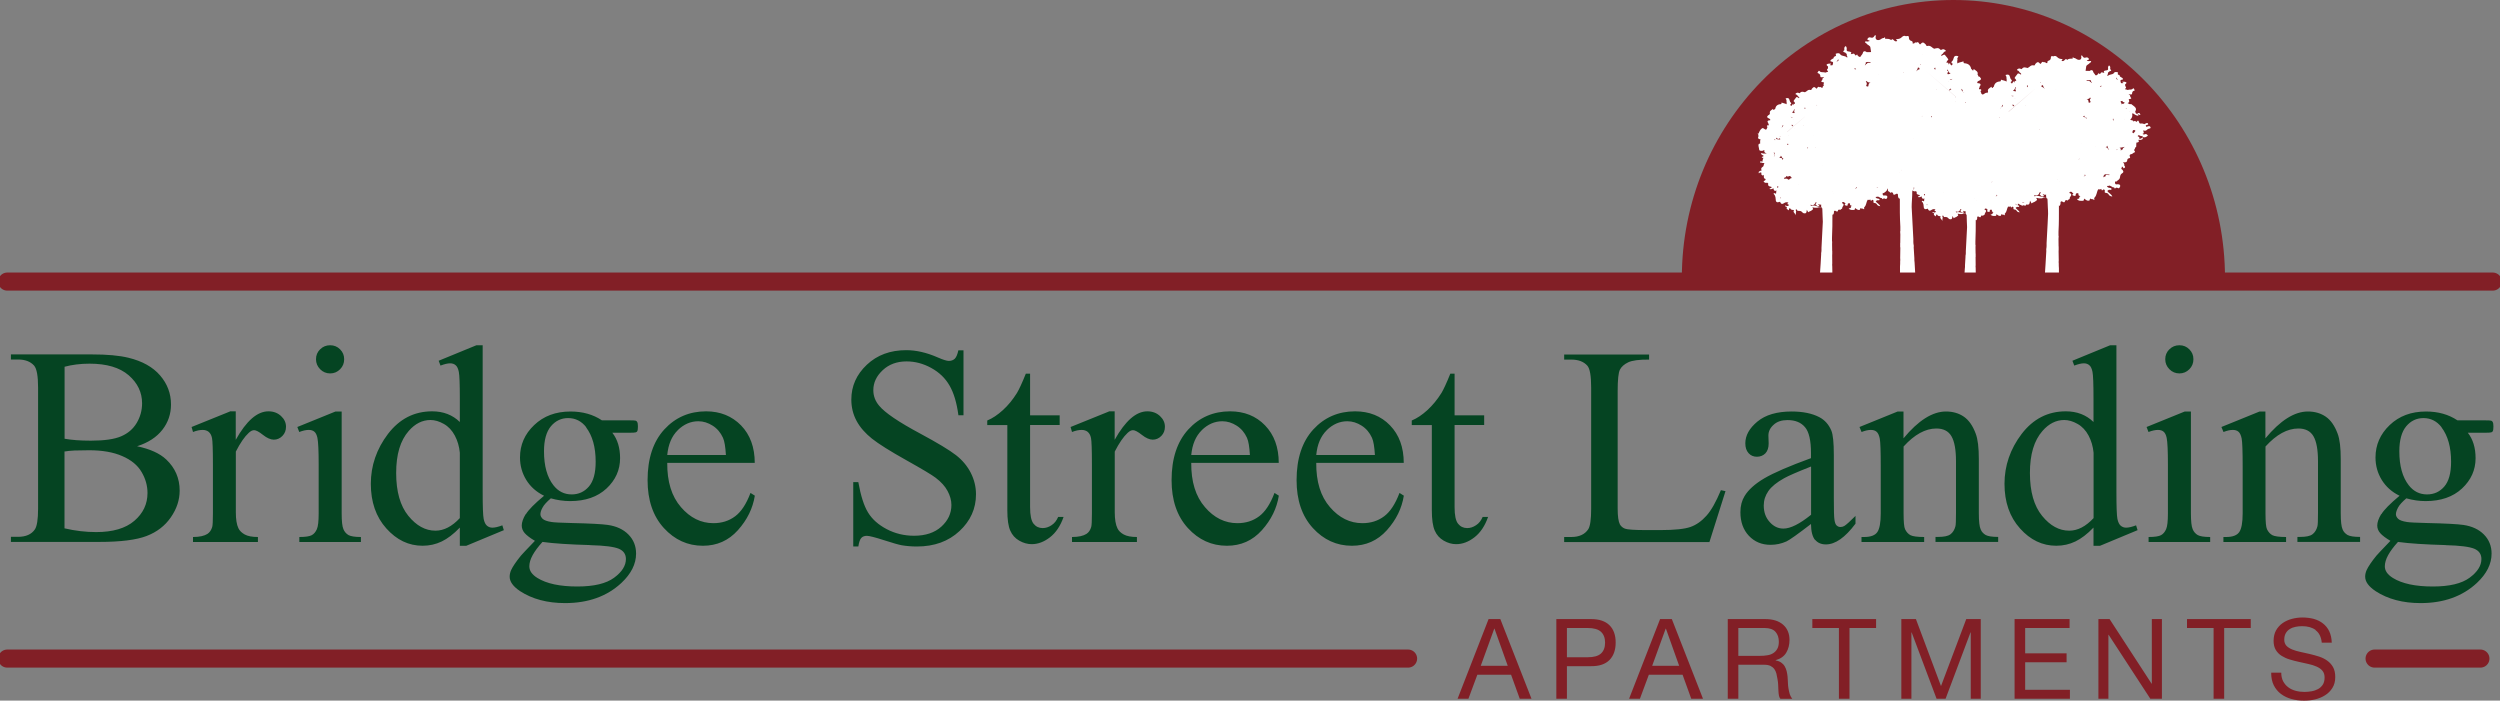
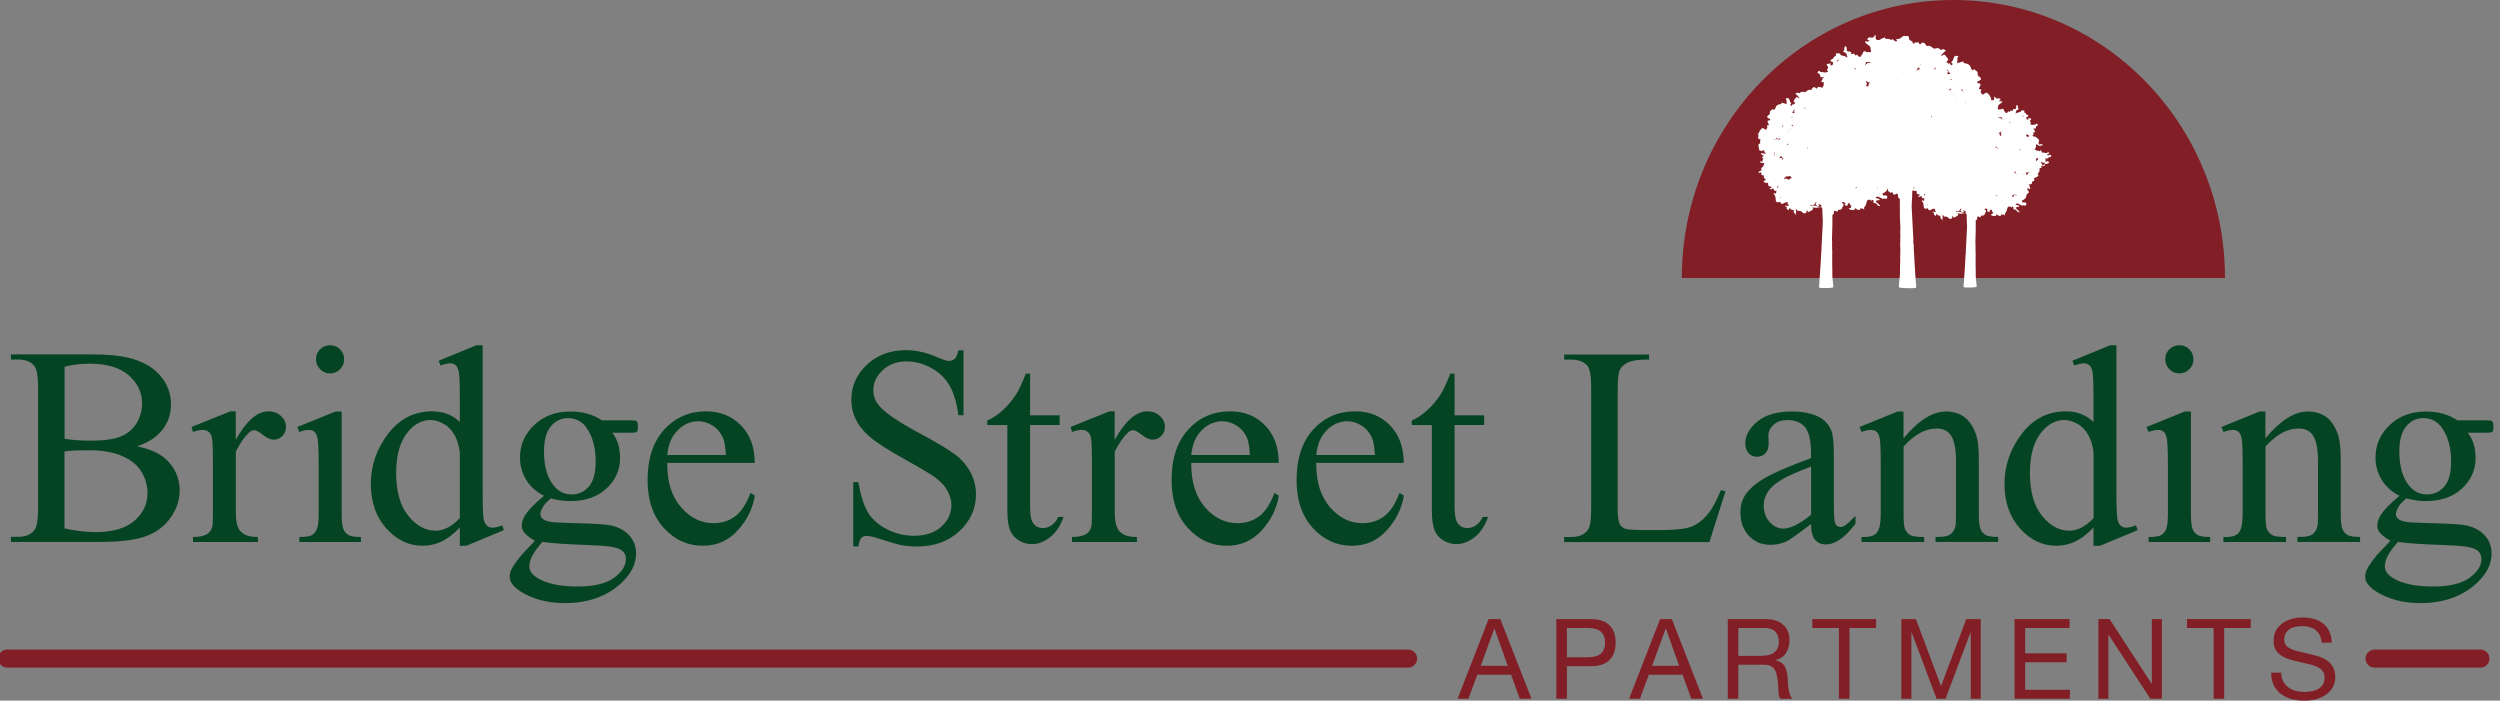
<svg xmlns="http://www.w3.org/2000/svg" id="logos" viewBox="0 0 300 84.07">
  <rect x="0" y="0" width="300" height="84.07" fill="#808080" stroke="none" />
  <defs>
    <style>
      .cls-1, .cls-2 {
        fill: none;
      }

      .cls-3 {
        fill: #821f26;
      }

      .cls-4 {
        fill: #054422;
      }

      .cls-5 {
        fill: #fff;
      }

      .cls-2 {
        stroke: #821f26;
        stroke-linecap: round;
        stroke-width: 2.17px;
      }

      .cls-6 {
        clip-path: url(#clippath);
      }
    </style>
    <clipPath id="clippath">
      <rect class="cls-1" width="300" height="84.07" />
    </clipPath>
  </defs>
  <g class="cls-6">
    <path class="cls-4" d="M293.5,65.42c1.7.04,2.84.19,3.42.43.56.24.85.65.85,1.23,0,.8-.47,1.55-1.42,2.25-.95.7-2.42,1.05-4.41,1.05-2.09,0-3.69-.34-4.8-1.03-.64-.4-.96-.86-.96-1.39,0-.41.13-.86.4-1.35s.66-1.01,1.18-1.58c1.34.19,3.25.31,5.74.38M292.98,51.28c.76,1,1.15,2.37,1.15,4.13,0,1.35-.27,2.34-.81,2.97-.54.63-1.23.95-2.08.95-.89,0-1.62-.37-2.19-1.1-.75-.96-1.13-2.32-1.13-4.07,0-1.35.28-2.35.83-3.01.55-.65,1.24-.98,2.06-.98.89,0,1.61.37,2.18,1.1M285.74,61.7c-.31.52-.47.97-.47,1.36,0,.34.12.65.36.92.24.27.64.58,1.22.92-1.05,1.1-1.62,1.69-1.69,1.79-.59.73-.97,1.3-1.16,1.71-.12.27-.18.53-.18.8,0,.6.41,1.17,1.24,1.73,1.47.96,3.28,1.44,5.41,1.44,2.78,0,5.03-.81,6.76-2.42,1.17-1.1,1.76-2.27,1.76-3.52,0-.91-.31-1.67-.92-2.29s-1.44-1-2.47-1.15c-.68-.1-2.15-.18-4.43-.23-1.24-.03-2.01-.07-2.32-.12-.53-.08-.89-.21-1.07-.38-.18-.18-.27-.36-.27-.55,0-.22.09-.49.26-.81.17-.32.5-.68.99-1.1.79.22,1.55.33,2.31.33,1.83,0,3.28-.5,4.37-1.51,1.08-1.01,1.63-2.22,1.63-3.64,0-1.24-.31-2.26-.93-3.05h1.98c.48,0,.76-.02.84-.05.08-.03.14-.08.17-.13.06-.11.08-.31.08-.6,0-.25-.03-.43-.1-.53-.03-.07-.09-.11-.17-.14-.08-.03-.35-.04-.83-.04h-3.22c-1.06-.71-2.32-1.06-3.77-1.06-1.77,0-3.22.54-4.36,1.63-1.13,1.08-1.7,2.38-1.7,3.88,0,.99.25,1.88.75,2.7.5.81,1.21,1.45,2.14,1.9-1.14.95-1.87,1.69-2.18,2.21M271.86,49.38h-.71l-4.58,1.86.25.6c.43-.17.8-.25,1.11-.25.29,0,.52.07.69.22.17.14.3.42.38.81.08.4.12,1.51.12,3.34v5.64c0,1.11-.14,1.86-.41,2.25-.27.39-.79.59-1.57.59h-.33v.6h7.52v-.6c-.83,0-1.38-.08-1.65-.22-.27-.15-.48-.38-.64-.71-.12-.24-.18-.88-.18-1.91v-8.02c1.31-1.44,2.62-2.16,3.94-2.16.85,0,1.46.31,1.82.94.36.62.54,1.63.54,3.01v6.23c0,.87-.02,1.39-.07,1.56-.11.42-.31.74-.59.95-.28.22-.78.32-1.49.32h-.32v.6h7.52v-.6c-.73,0-1.23-.08-1.5-.23-.27-.16-.47-.37-.59-.65-.16-.34-.23-1-.23-1.96v-6.49c0-1.37-.12-2.39-.37-3.05-.35-.95-.83-1.64-1.43-2.05-.6-.41-1.31-.62-2.14-.62-1.62,0-3.31,1.07-5.1,3.22v-3.22ZM262.17,49.38l-4.58,1.86.23.6c.44-.17.82-.25,1.13-.25.29,0,.51.07.68.21.17.14.29.38.37.74.1.49.15,1.55.15,3.2v5.86c0,.94-.07,1.58-.22,1.91-.15.33-.35.57-.61.71-.25.14-.75.22-1.49.22v.6h7.39v-.6c-.72,0-1.21-.08-1.49-.23-.27-.16-.48-.39-.61-.71-.14-.32-.21-.95-.21-1.9v-12.22h-.73ZM260.32,41.92c-.33.33-.49.72-.49,1.19s.17.86.5,1.2c.33.33.73.5,1.2.5s.86-.17,1.19-.5c.33-.33.49-.73.49-1.2s-.16-.86-.49-1.19c-.33-.33-.72-.49-1.19-.49s-.88.16-1.2.49M248.3,63.68c-1.2,0-2.28-.59-3.25-1.78-.97-1.19-1.46-2.9-1.46-5.14s.5-3.9,1.51-5.05c.76-.87,1.63-1.31,2.61-1.31.52,0,1.05.16,1.6.47.55.31.99.78,1.32,1.4.33.62.53,1.31.6,2.06v7.84c-.94,1.01-1.91,1.51-2.92,1.51M251.23,65.5h.76l4.52-1.88-.18-.58c-.5.19-.9.28-1.2.28-.24,0-.46-.08-.64-.23-.18-.15-.32-.43-.4-.82-.08-.39-.12-1.48-.12-3.26v-17.58h-.75l-4.53,1.86.22.58c.48-.18.86-.27,1.14-.27.27,0,.49.07.66.22.18.14.31.41.39.81.08.4.12,1.47.12,3.2v2.81c-.87-.85-1.98-1.28-3.32-1.28-2.16,0-3.92.91-5.3,2.71-1.37,1.81-2.06,3.81-2.06,5.99s.62,3.97,1.86,5.35c1.24,1.39,2.69,2.08,4.35,2.08.82,0,1.58-.17,2.29-.51.71-.34,1.43-.89,2.18-1.67v2.18ZM228.43,49.38h-.71l-4.58,1.86.25.6c.43-.17.8-.25,1.11-.25.29,0,.52.07.69.22.17.14.3.42.38.81s.12,1.51.12,3.34v5.64c0,1.11-.14,1.86-.41,2.25-.27.39-.79.59-1.57.59h-.33v.6h7.52v-.6c-.83,0-1.38-.08-1.65-.22-.27-.15-.48-.38-.64-.71-.12-.24-.18-.88-.18-1.91v-8.02c1.31-1.44,2.62-2.16,3.93-2.16.85,0,1.46.31,1.82.94.36.62.54,1.63.54,3.01v6.23c0,.87-.02,1.39-.07,1.56-.11.42-.31.74-.59.95-.28.22-.78.32-1.49.32h-.31v.6h7.52v-.6c-.73,0-1.23-.08-1.5-.23-.27-.16-.47-.37-.59-.65-.16-.34-.23-1-.23-1.96v-6.49c0-1.37-.12-2.39-.37-3.05-.35-.95-.83-1.64-1.43-2.05s-1.31-.62-2.14-.62c-1.62,0-3.32,1.07-5.1,3.22v-3.22ZM214,63.43c-.62,0-1.17-.26-1.64-.79-.48-.53-.71-1.19-.71-1.98,0-.63.19-1.21.56-1.74s1-1.04,1.88-1.53c.49-.28,1.57-.75,3.24-1.41v5.79c-1.37,1.11-2.48,1.66-3.32,1.66M217.81,64.77c.32.38.75.56,1.3.56,1.13,0,2.31-.83,3.55-2.49v-.93c-.66.66-1.11,1.07-1.35,1.21-.13.08-.29.12-.46.12-.17,0-.31-.06-.44-.17-.13-.11-.22-.33-.27-.66-.06-.33-.08-1.21-.08-2.66v-5.16c0-1.47-.1-2.45-.3-2.92-.31-.73-.79-1.27-1.44-1.61-.86-.45-1.97-.68-3.32-.68-1.76,0-3.13.4-4.1,1.2s-1.46,1.67-1.46,2.62c0,.5.13.89.39,1.18.26.29.6.43,1,.43s.76-.14,1.02-.41c.26-.28.39-.67.39-1.18l-.03-.96c0-.49.21-.92.63-1.29.41-.38.96-.56,1.66-.56.92,0,1.62.28,2.1.85.48.56.72,1.6.72,3.12v.6c-2.61.95-4.48,1.76-5.6,2.42-1.12.66-1.91,1.37-2.37,2.13-.33.54-.5,1.18-.5,1.93,0,1.17.34,2.12,1.02,2.84.68.72,1.55,1.08,2.6,1.08.67,0,1.31-.14,1.91-.41.4-.19,1.38-.89,2.94-2.09.01.91.18,1.55.5,1.93M204.78,61.88c-.58.65-1.21,1.1-1.91,1.35s-1.91.38-3.64.38h-1.64c-1.45,0-2.31-.06-2.59-.17-.28-.11-.48-.28-.61-.51-.18-.34-.27-.97-.27-1.89v-14.14c0-1.34.09-2.19.27-2.54.18-.35.51-.65.99-.88.48-.23,1.32-.34,2.51-.33v-.61h-10.19v.61h.85c.85,0,1.49.24,1.93.73.31.35.46,1.23.46,2.64v14.53c0,1.28-.12,2.1-.35,2.46-.41.62-1.09.93-2.04.93h-.85v.61h17.43l1.93-6.11-.55-.12c-.58,1.39-1.15,2.42-1.73,3.06M174.04,44.84c-.45,1.12-.81,1.89-1.06,2.31-.5.8-1.07,1.49-1.7,2.07-.64.58-1.26.99-1.87,1.24v.55h2.41v10.23c0,1.1.12,1.91.35,2.43.23.53.59.93,1.08,1.21.49.28.98.42,1.49.42.75,0,1.48-.27,2.19-.82.71-.55,1.26-1.36,1.64-2.45h-.65c-.19.44-.45.78-.8,1-.34.23-.7.34-1.06.34-.44,0-.81-.17-1.09-.52-.28-.34-.42-1.01-.42-1.99v-9.86h3.55v-1.16h-3.55v-5h-.52ZM159.21,51.62c.73-.71,1.55-1.07,2.47-1.07.6,0,1.17.18,1.72.53.55.35.96.84,1.24,1.46.18.4.29,1.08.35,2.06h-7.04c.12-1.27.54-2.27,1.27-2.98M168.45,55.56c0-1.88-.55-3.38-1.64-4.51s-2.5-1.69-4.2-1.69c-2.01,0-3.69.73-5.02,2.18-1.33,1.46-2,3.48-2,6.08,0,2.4.65,4.31,1.95,5.74,1.3,1.42,2.86,2.13,4.69,2.13,1.68,0,3.08-.62,4.2-1.87,1.12-1.25,1.79-2.63,2.03-4.14l-.52-.33c-.5,1.33-1.12,2.27-1.85,2.81-.74.55-1.6.82-2.6.82-1.49,0-2.79-.64-3.9-1.93-1.11-1.28-1.66-3.05-1.64-5.31h10.51ZM144.21,51.62c.73-.71,1.55-1.07,2.47-1.07.6,0,1.17.18,1.72.53.55.35.96.84,1.24,1.46.18.4.29,1.08.35,2.06h-7.04c.12-1.27.54-2.27,1.27-2.98M153.45,55.56c0-1.88-.55-3.38-1.64-4.51s-2.5-1.69-4.2-1.69c-2.01,0-3.69.73-5.02,2.18-1.33,1.46-2,3.48-2,6.08,0,2.4.65,4.31,1.95,5.74,1.3,1.42,2.86,2.13,4.69,2.13,1.68,0,3.08-.62,4.2-1.87,1.12-1.25,1.79-2.63,2.03-4.14l-.52-.33c-.5,1.33-1.12,2.27-1.85,2.81-.74.55-1.6.82-2.6.82-1.49,0-2.8-.64-3.9-1.93-1.11-1.28-1.66-3.05-1.64-5.31h10.51ZM133.07,49.38l-4.6,1.86.17.6c.43-.17.82-.25,1.16-.25.29,0,.53.08.72.23.19.16.33.4.4.74.07.34.11,1.39.11,3.16v5.89c0,.89-.03,1.42-.08,1.61-.11.39-.3.67-.58.85-.38.24-.95.37-1.73.37v.6h7.79v-.6c-.69,0-1.21-.1-1.58-.3-.37-.2-.62-.45-.76-.75-.21-.43-.32-1.07-.32-1.91v-7.29c.53-1.04,1.05-1.79,1.54-2.24.23-.22.45-.33.65-.33.23,0,.59.19,1.07.57.48.38.92.57,1.3.57s.74-.15,1.03-.45c.29-.3.43-.66.43-1.1,0-.49-.2-.92-.6-1.29-.4-.37-.9-.56-1.51-.56-1.34,0-2.65,1.14-3.92,3.42v-3.42h-.7ZM123.1,44.84c-.45,1.12-.81,1.89-1.06,2.31-.5.8-1.06,1.49-1.7,2.07-.64.58-1.26.99-1.87,1.24v.55h2.41v10.23c0,1.1.12,1.91.35,2.43.23.53.59.93,1.08,1.21.49.28.99.42,1.49.42.75,0,1.48-.27,2.19-.82.71-.55,1.26-1.36,1.64-2.45h-.65c-.19.44-.45.78-.8,1-.34.23-.7.34-1.06.34-.44,0-.81-.17-1.09-.52-.28-.34-.42-1.01-.42-1.99v-9.86h3.55v-1.16h-3.55v-5h-.51ZM115.01,42.01c-.11.52-.26.87-.44,1.04-.18.17-.42.26-.71.26-.25,0-.69-.14-1.31-.41-1.34-.59-2.61-.88-3.8-.88-1.91,0-3.49.58-4.73,1.75-1.24,1.17-1.86,2.56-1.86,4.18,0,.93.21,1.78.63,2.56.42.78,1.04,1.48,1.85,2.13.81.64,2.18,1.5,4.11,2.58,1.93,1.08,3.1,1.78,3.54,2.12.64.49,1.12,1.01,1.42,1.58.3.56.46,1.12.46,1.68,0,1-.4,1.86-1.2,2.59-.8.73-1.9,1.1-3.28,1.1-1.2,0-2.29-.27-3.3-.8-1-.53-1.75-1.2-2.23-2-.49-.8-.87-2.01-1.16-3.63h-.61v7.72h.61c.08-.52.2-.86.36-1.03.16-.17.38-.25.66-.25s.97.17,2.05.52c1.08.35,1.79.55,2.13.61.58.1,1.19.15,1.84.15,2.08,0,3.78-.62,5.1-1.85,1.32-1.23,1.98-2.7,1.98-4.41,0-.9-.21-1.75-.62-2.57-.42-.82-1.01-1.53-1.78-2.13-.77-.6-2.21-1.47-4.31-2.6-2.58-1.38-4.21-2.49-4.9-3.32-.48-.56-.71-1.19-.71-1.88,0-.9.38-1.7,1.13-2.4.75-.7,1.7-1.05,2.86-1.05,1.02,0,2,.26,2.95.78.95.52,1.69,1.22,2.2,2.11.52.89.87,2.07,1.07,3.57h.61v-7.79h-.61ZM81.33,51.62c.73-.71,1.55-1.07,2.47-1.07.6,0,1.17.18,1.72.53.55.35.96.84,1.24,1.46.18.4.29,1.08.35,2.06h-7.04c.12-1.27.54-2.27,1.27-2.98M90.57,55.56c0-1.88-.55-3.38-1.64-4.51-1.1-1.12-2.5-1.69-4.2-1.69-2.01,0-3.69.73-5.02,2.18-1.33,1.46-2,3.48-2,6.08,0,2.4.65,4.31,1.95,5.74,1.3,1.42,2.86,2.13,4.69,2.13,1.68,0,3.08-.62,4.2-1.87,1.12-1.25,1.79-2.63,2.03-4.14l-.52-.33c-.5,1.33-1.12,2.27-1.85,2.81-.74.55-1.6.82-2.6.82-1.49,0-2.79-.64-3.9-1.93-1.11-1.28-1.66-3.05-1.64-5.31h10.51ZM70.84,65.42c1.7.04,2.84.19,3.42.43.56.24.85.65.85,1.23,0,.8-.47,1.55-1.42,2.25-.95.7-2.42,1.05-4.41,1.05-2.09,0-3.69-.34-4.8-1.03-.64-.4-.96-.86-.96-1.39,0-.41.13-.86.4-1.35.27-.49.66-1.01,1.18-1.58,1.34.19,3.25.31,5.74.38M70.33,51.28c.76,1,1.15,2.37,1.15,4.13,0,1.35-.27,2.34-.81,2.97-.54.63-1.23.95-2.07.95-.89,0-1.62-.37-2.19-1.1-.75-.96-1.13-2.32-1.13-4.07,0-1.35.28-2.35.83-3.01.55-.65,1.24-.98,2.06-.98.89,0,1.61.37,2.18,1.1M63.08,61.7c-.31.52-.47.97-.47,1.36,0,.34.12.65.36.92.24.27.64.58,1.22.92-1.05,1.1-1.62,1.69-1.69,1.79-.59.73-.97,1.3-1.16,1.71-.12.27-.18.53-.18.8,0,.6.41,1.17,1.24,1.73,1.47.96,3.28,1.44,5.41,1.44,2.78,0,5.03-.81,6.76-2.42,1.17-1.1,1.76-2.27,1.76-3.52,0-.91-.31-1.67-.92-2.29-.61-.62-1.44-1-2.47-1.15-.68-.1-2.15-.18-4.43-.23-1.24-.03-2.01-.07-2.32-.12-.53-.08-.89-.21-1.07-.38-.18-.18-.27-.36-.27-.55,0-.22.08-.49.26-.81.17-.32.5-.68.99-1.1.79.22,1.55.33,2.31.33,1.83,0,3.28-.5,4.37-1.51,1.08-1.01,1.63-2.22,1.63-3.64,0-1.24-.31-2.26-.93-3.05h1.98c.48,0,.76-.02.84-.05.08-.03.14-.08.17-.13.06-.11.08-.31.08-.6,0-.25-.03-.43-.1-.53-.03-.07-.09-.11-.17-.14-.08-.03-.35-.04-.83-.04h-3.22c-1.06-.71-2.32-1.06-3.77-1.06-1.77,0-3.22.54-4.36,1.63-1.14,1.08-1.7,2.38-1.7,3.88,0,.99.25,1.88.75,2.7.5.81,1.21,1.45,2.14,1.9-1.14.95-1.87,1.69-2.18,2.21M52.25,63.68c-1.2,0-2.28-.59-3.25-1.78-.97-1.19-1.46-2.9-1.46-5.14s.5-3.9,1.51-5.05c.76-.87,1.63-1.31,2.61-1.31.52,0,1.05.16,1.6.47.55.31.99.78,1.32,1.4.33.62.53,1.31.6,2.06v7.84c-.94,1.01-1.92,1.51-2.92,1.51M55.18,65.5h.76l4.52-1.88-.18-.58c-.5.19-.9.28-1.2.28-.24,0-.46-.08-.64-.23-.18-.15-.32-.43-.4-.82-.08-.39-.12-1.48-.12-3.26v-17.58h-.75l-4.53,1.86.22.58c.48-.18.86-.27,1.15-.27.27,0,.49.07.66.22.18.14.31.41.39.81.08.4.12,1.47.12,3.2v2.81c-.87-.85-1.98-1.28-3.32-1.28-2.16,0-3.92.91-5.3,2.71-1.37,1.81-2.06,3.81-2.06,5.99s.62,3.97,1.86,5.35c1.24,1.39,2.69,2.08,4.35,2.08.82,0,1.58-.17,2.29-.51.71-.34,1.43-.89,2.18-1.67v2.18ZM40.26,49.38l-4.58,1.86.23.6c.44-.17.82-.25,1.13-.25.29,0,.52.07.68.21.17.14.29.38.37.74.1.49.15,1.55.15,3.2v5.86c0,.94-.07,1.58-.22,1.91-.15.33-.35.57-.61.71-.25.14-.75.22-1.49.22v.6h7.39v-.6c-.72,0-1.21-.08-1.49-.23-.27-.16-.48-.39-.61-.71-.14-.32-.21-.95-.21-1.9v-12.22h-.73ZM38.41,41.92c-.33.33-.49.72-.49,1.19s.17.86.5,1.2c.33.33.73.5,1.2.5s.86-.17,1.19-.5c.33-.33.49-.73.49-1.2s-.16-.86-.49-1.19-.72-.49-1.19-.49-.88.16-1.2.49M27.59,49.38l-4.6,1.86.17.6c.43-.17.82-.25,1.16-.25.29,0,.53.08.72.23.19.16.33.4.4.74.07.34.11,1.39.11,3.16v5.89c0,.89-.03,1.42-.08,1.61-.11.39-.31.67-.58.85-.38.24-.95.37-1.73.37v.6h7.79v-.6c-.69,0-1.21-.1-1.58-.3-.36-.2-.62-.45-.76-.75-.21-.43-.31-1.07-.31-1.91v-7.29c.53-1.04,1.05-1.79,1.54-2.24.23-.22.45-.33.65-.33.23,0,.59.19,1.07.57.48.38.92.57,1.3.57s.74-.15,1.03-.45c.29-.3.43-.66.43-1.1,0-.49-.2-.92-.6-1.29-.4-.37-.9-.56-1.51-.56-1.34,0-2.65,1.14-3.92,3.42v-3.42h-.7ZM7.75,54.18c.3-.06.69-.09,1.18-.12.49-.02,1.07-.03,1.76-.03,1.58,0,2.91.23,3.98.7,1.07.46,1.85,1.1,2.32,1.91.48.81.71,1.65.71,2.52,0,1.33-.53,2.44-1.58,3.34-1.05.9-2.58,1.35-4.58,1.35-1.25,0-2.52-.15-3.8-.45v-9.23ZM7.75,44.01c.89-.24,1.88-.37,2.99-.37,2.06,0,3.62.46,4.7,1.39,1.07.93,1.61,2.05,1.61,3.37,0,.85-.22,1.64-.65,2.36-.43.72-1.05,1.25-1.87,1.6-.81.35-2.03.52-3.64.52-.63,0-1.21-.02-1.74-.06-.53-.04-.99-.1-1.4-.17v-8.65ZM19.49,51.57c.69-.89,1.03-1.9,1.03-3.03,0-1.32-.44-2.48-1.31-3.49-.87-1.01-2.14-1.72-3.8-2.12-1.1-.27-2.55-.4-4.37-.4H1.31v.61h.85c.85,0,1.49.24,1.93.73.32.37.48,1.24.48,2.64v14.54c0,1.26-.13,2.09-.38,2.47-.41.6-1.08.9-2.03.9h-.85v.61h10.63c2.53,0,4.42-.24,5.65-.71,1.23-.47,2.21-1.22,2.91-2.24.71-1.02,1.06-2.09,1.06-3.21,0-1.47-.54-2.72-1.61-3.73-.77-.73-1.94-1.26-3.5-1.59,1.34-.43,2.35-1.09,3.04-1.98" />
    <path class="cls-3" d="M277.88,75.6c-.42-.31-.97-.46-1.63-.46-.27,0-.53.03-.79.08-.26.05-.49.14-.69.27-.2.12-.36.29-.48.5-.12.21-.18.47-.18.78,0,.29.09.53.26.72.17.18.41.33.7.45.29.12.62.21.98.29.37.08.74.16,1.12.25.38.09.75.19,1.12.31.37.12.69.28.98.49.29.21.52.46.7.78.17.31.26.71.26,1.18,0,.51-.11.94-.34,1.31-.23.36-.52.66-.88.88-.36.23-.76.39-1.2.5-.44.1-.88.15-1.32.15-.54,0-1.04-.07-1.52-.2-.48-.13-.9-.34-1.26-.61-.36-.27-.65-.62-.86-1.04-.21-.42-.31-.93-.31-1.51h1.21c0,.4.08.75.23,1.04.16.29.36.53.62.72.25.19.55.33.89.42.34.09.69.13,1.05.13.29,0,.57-.03.86-.08.29-.05.55-.15.78-.27.23-.13.42-.31.56-.53.14-.22.21-.51.21-.86,0-.33-.09-.6-.26-.8-.17-.21-.41-.37-.7-.5-.29-.13-.62-.23-.98-.31-.37-.08-.74-.16-1.12-.25-.38-.08-.75-.18-1.12-.29-.37-.11-.69-.26-.98-.44-.29-.18-.52-.42-.7-.71-.17-.29-.26-.65-.26-1.09,0-.48.1-.9.29-1.25.2-.35.46-.64.78-.87.33-.23.7-.4,1.11-.51.41-.11.84-.17,1.28-.17.49,0,.95.06,1.37.17.42.12.79.3,1.1.55.32.25.57.56.75.94.18.38.28.83.3,1.36h-1.2c-.07-.69-.32-1.19-.74-1.49M262.44,75.36v-1.07h7.65v1.07h-3.19v8.49h-1.27v-8.49h-3.19ZM253.15,74.29l5.04,7.75h.03v-7.75h1.21v9.56h-1.39l-5-7.67h-.03v7.67h-1.2v-9.56h1.35ZM248.35,74.29v1.07h-5.33v3.04h4.97v1.07h-4.97v3.31h5.37v1.07h-6.64v-9.56h6.6ZM229.91,74.29l3.01,8.04,3.03-8.04h1.74v9.56h-1.2v-7.96h-.03l-2.99,7.96h-1.08l-2.99-7.96h-.03v7.96h-1.21v-9.56h1.74ZM217.48,75.36v-1.07h7.65v1.07h-3.19v8.49h-1.27v-8.49h-3.19ZM212.1,78.63c.27-.04.5-.13.7-.26.2-.13.36-.3.48-.52.12-.22.18-.5.18-.85,0-.48-.13-.87-.4-1.18-.27-.3-.7-.46-1.3-.46h-3.16v3.34h2.65c.29,0,.58-.02.84-.07M211.83,74.29c.91,0,1.62.22,2.14.67.51.45.77,1.06.77,1.83,0,.58-.13,1.09-.39,1.53-.26.44-.69.74-1.27.9v.03c.28.05.5.14.68.27.17.12.31.27.41.45.1.17.18.37.23.58.05.21.09.44.11.67.02.23.03.47.04.71,0,.24.03.48.07.71.04.23.09.45.15.66.07.21.17.39.3.56h-1.42c-.09-.1-.15-.23-.18-.4-.03-.17-.05-.36-.06-.57,0-.21-.02-.44-.03-.68,0-.24-.04-.48-.08-.71-.04-.23-.08-.45-.13-.66-.05-.21-.14-.39-.25-.55-.12-.16-.27-.28-.46-.38-.19-.09-.44-.14-.75-.14h-3.11v4.08h-1.27v-9.56h4.5ZM200.62,74.29l3.74,9.56h-1.41l-1.04-2.88h-4.05l-1.07,2.88h-1.3l3.72-9.56h1.41ZM201.5,79.9l-1.59-4.46h-.03l-1.62,4.46h3.24ZM190.95,74.29c.96,0,1.69.25,2.19.74.5.5.74,1.19.74,2.08s-.25,1.59-.74,2.09c-.5.5-1.23.75-2.19.74h-2.92v3.91h-1.27v-9.56h4.19ZM190.52,78.87c.72,0,1.25-.14,1.59-.44.33-.3.5-.74.5-1.31s-.17-1.01-.5-1.31c-.33-.3-.86-.45-1.59-.45h-2.49v3.51h2.49ZM180.04,74.29l3.74,9.56h-1.41l-1.04-2.88h-4.05l-1.07,2.88h-1.3l3.72-9.56h1.41ZM180.93,79.9l-1.59-4.46h-.03l-1.62,4.46h3.24Z" />
    <path class="cls-3" d="M267,33.36C267,14.94,252.41,0,234.41,0s-32.59,14.94-32.59,33.36h65.18Z" />
    <path class="cls-5" d="M222.29,21.27s0,.06.02.1c-.02-.04-.03-.07-.02-.1M218.49,14.3c-.06,0-.11.04-.15.08-.09-.11-.17-.22-.26-.33.04-.05.11-.08.16-.12,0,0,.02,0,.03.01.25.03.16.23.22.35M219.61,7.83h0,0M227.93,4.91s0,0,0,0c0,0,0,0,0,0h0M235.68,21.39s.07-.07.06-.12c.04.04.08.09.12.14-.04-.03-.09-.04-.18-.01M233.52,22.7s0,.01,0,.02c0,0-.02,0-.03,0,0,0,.01-.01.02-.02M220.97,20.42h0s0,0,0,0h0M218.86,11.52h0s.02.07.02.11c-.02-.03-.03-.07-.03-.1,0,0,.01,0,.02,0M220.37,7.38c.1-.09.25-.17.17-.33.14.2.1.29-.17.33M222.57,8.31s0-.1-.04-.14c.1,0,.15.08.21.14-.06-.01-.12,0-.17,0M233.99,8.08h0s0,0,0,0c0,0,0,0,0,0,0,0,0,0,0,0M221.99,20c0-.15-.02-.27-.3-.19-.04.01-.19.07-.24-.02,0,0,.02,0,.03-.01.55-.15.78-.04.78.37-.04-.08-.15-.11-.25-.15,0,0-.02,0-.02,0M230.52,6.46s0,0,0,0c0,0,0,0,0,0,0,0,0,0,0,0M234.09,8.75s-.1.07-.13.12c-.04-.01-.09,0-.13.02-.02.01-.04.02-.06.03-.08-.04-.12-.09-.05-.21.03-.05.12-.18-.05-.22,0,0-.02,0-.03,0,.04-.04.06-.08.04-.14.02,0,.03,0,.05,0,0,0,0,.01,0,.02.09.16.09.4.34.39M236.37,9.28h0M236.62,10.33h0,0M219.51,16.15c.24.08.45.1.66.12-.24.06-.15.27-.18.42-.02-.15-.14-.19-.27-.22.12-.14-.16-.18-.21-.32M219.25,11.11c.11.03.11.07.08.11-.03-.03-.05-.07-.08-.1,0,0,0,0,0,0M223.89,7.57s0-.05,0-.08c.15-.09.34-.04.5-.05.14-.02.08.04.03.1-.02,0-.04,0-.06-.01-.14,0-.3-.03-.33.14,0,0,0,0,0,0-.14-.04-.12.19-.25.15.07-.07.1-.16.12-.25M226.8,6.09s0,0,0,0c0,0,0,0,0,0,0,0,0,0,0,0M234.29,9.47c-.09.1-.21.09-.33.04.1-.05.23,0,.33-.04M236.73,15.24s0,0-.01,0c0,.01-.02.03-.02.04-.09-.15.08-.36-.1-.49.06-.05.12-.12.19-.15-.08.06-.07.17-.08.26.02,0,.03,0,.05,0-.08.1-.1.21-.02.32M220.64,16.58c-.1-.02-.19-.06-.23-.15.07.05.16.1.23.15M219.14,15.81s0,0,0,.01c0,0-.01-.01-.01-.02,0,0,.01,0,.02,0M221.52,9.53s0,0,0,0t0,0s0,0,0,0M221.81,9.36h0s0,0,0,0c0,0,0,0,0,0,0,0,0,0,0,0M230.68,6.53s.02,0,.03,0c0,0-.01,0-.02.01,0,0,0,0-.01,0M233.82,9.84s-.02,0-.03,0c0,0,0-.01,0-.02,0,0,.02.01.03.01M226.18,19.54h0s0,0,0,0c0,0,0,0,0,0,0,0,0,0,0,0M220.88,18.43h0s0,0,0,0t0,0M219.57,12.51s.01.02.02.03c0,0-.01,0-.02,0,0-.01,0-.02,0-.03M224.59,19.85s.08-.06.1-.1h0s.01,0,.02,0c-.03.12.04.2.15.25-.11-.01-.18-.09-.27-.15M224.03,9.72c.06.19.27.17.44.2-.29.06-.22.28-.28.45-.06,0-.12,0-.17.01-.03-.04-.06-.08-.09-.12.02-.02.05-.05.06-.08.04-.14.05-.28-.1-.38.05-.02.1-.05.13-.09M236.46,16.77s0,0,0,0c0,0,0,0,0,0,0,0,0,0,0,0h0M232.28,20.7s0,0,0,0h0s0,0,0,0M229.84,19.71h0s0,0,0,0h0M221.62,17.23s0,0,0,0c0,0,0,0,0,0,0,0,0,0,0,0M225.42,8.91s-.01,0-.02-.02c0,0,.02,0,.02,0,0,0,0,.01,0,.02M230.53,7.74c-.05.02-.09.03-.11.05,0,0,0-.02-.02-.03.06-.04.1-.04.13-.02M233.99,10.85s0,0,0,0c-.03-.01-.06-.02-.1-.03.03-.09.11-.14.18-.19.04.02.07.05.1.08-.09,0-.13.08-.19.14M236.56,12.9c0-.06,0-.11-.03-.14.05.01.1.02.15.03-.05.03-.1.07-.13.11M235.82,12.78s0-.05-.01-.08c.05-.04.07-.08.07-.12.03.05.07.08.13.11.2.09.25-.12.35-.21,0,.01-.02.03-.03.04,0,.09.04.14.09.18-.03,0-.07,0-.12.02-.17.06-.33.02-.49.06M234.65,18.66c-.06-.03-.1-.02-.13.02-.1-.12-.23-.21-.41-.24,0-.03,0-.06-.02-.09.03,0,.06,0,.1,0,.05-.08.11-.16.16-.24h0s0,0,0,0c.17,0,.39.21.52-.02.07.1.1.24.27.25.03.02.06.03.09.03-.02.04,0,.08.03.12-.2.06-.51-.12-.61.16M233.1,19.74s-.01.01-.02.02c0,0,0,0,0,0,0,0,.02-.01.03-.02M229.08,17.96h0s0,0,0,0c0,0,0,.01,0,.02,0,0,0-.01,0-.02h0M227.98,20.64s0,.02,0,.02c0,0-.02,0-.02,0,0,0,.02-.01.02-.02M222.36,16.53s0,0-.01,0c0,0,0,0,.01,0h0M221.54,16.56s-.01-.02-.02-.02c0,0,0,0,0,0,.02,0,.03-.02.05-.03.06-.17.18-.33.17-.51.04.1.13.16.25.22h0s-.02-.01-.03-.02c-.26.02-.29.24-.42.37M224.48,10.43s0,0,0,0c0,0,0,0,0,0M232.77,10.49h0s0,0,0,0c0,0,0,0,0,0,0,0,0,0,0,0M236.36,12.46s0,0,0,0c0,0,0,0,0,0,0,0,0,0,0,0M233.17,19.38s.01,0,.02,0c0,0,0,.02.01.03-.01,0-.02-.02-.03-.02M230.28,19.7s0,.01.01.02c-.01,0-.02,0-.03,0,0,0,.02,0,.02,0M227.98,20.64,227.88,19.98s0,0,.01,0c0,0-.01,0-.02,0,0,0,0,0,0,0M231.09,8.5,234.72,11.62s0,.03,0,.04c0,0,0,0,0,0,0,0,0,0,0,0,0,0,0,.02,0,.03,0,0,0,0,0,0h0s0,0,0,0c-.01,0-.02,0-.03,0,0,0,0-.02.01-.03,0-.01,0-.02.01-.04h0M235.63,11.1s0,0,0,0c.02-.03.04-.06.06-.07,0,.02-.02.05-.02.08-.02-.01-.04-.02-.04-.02M235.9,15.47s-.01.02-.02.02c-.21-.01-.4,0-.33.26h0c-.11-.02-.18-.07-.2-.16,0,0,0,0,.02,0,.23-.07.22-.3.35-.43.03.11.07.22.24.27.06.02-.04,0-.05.03M229.64,16.59s0,0,0,.01c0,0-.01,0-.02,0,0,0,.01,0,.02,0M227.89,20.58h0s-.02,0-.03,0c0,0,.02,0,.03,0h0M221.07,13s0,0,0,0c0,0,0,0,0,0,0,0,0,0,0,0M227.6,9.34s0,0,.01.01c0,0,0,0-.01,0,0,0,0,0,0,0M228.46,8.66s0,0-.01-.01c-.03.04-.06.05-.09.05.03-.03.06-.05.09-.06,0,0,0,0,0,0,0,0,0,0,0,0,0,0,0,0,0,0,0,0,.02,0,.03,0,0,0,0,.01-.01.02M233.69,11.19s-.02-.01-.03-.02c.01,0,.02,0,.03.02t0,0M235.38,10.65c.14.12.14.25.18.36-.09-.09-.22-.17-.18-.36M229.65,16.59s0,.01,0,.02c0,0,0,0-.02,0h0M223.37,16.05s-.01.02-.02.02c0,0,0-.02,0-.02h.03M221.02,12.6c-.06.06-.09.12-.1.19-.04-.11.07-.22.07-.33.06.03.1.07.02.14M226.12,12.47h0s0,0,.01,0c0,0,0,0-.01,0M232.43,10.71s-.05-.01-.06-.02c.02,0,.05,0,.07,0,0,0,0,.01,0,.02M234.16,16.37h0s0,0,.01,0c0,0-.01,0-.02,0h0M230.19,18.43s0,0,0,0h0s0,0,0,0c0,0,0,0,0,0,0,0,0,0,0,0M230.93,9.44s0,0,0,0c0,0,0,0,0,0,0,0,0,0,0,0,0,0,0,0,0,0M228.81,16.12h0s0,0,0,0h0M221.62,11.99s0,0,0,0h0s0,0,0,0h0s0,0,0,0c0,0,0,0,0,0,0,0,0,0,0,0,0,0,0,0,0,.02,0,0,0,0,0,0h0s0,0,0,0h0s0,0,0,0M224.93,12.15s-.02.05-.02.07c-.17.02-.28.14-.41.22-.12-.03-.02-.08.02-.12.22.03.18-.15.25-.25,0,0,0,0,0,0,.05.05.09.1.15.08M226.68,12.78s0,0,0,0h0s0,0,0,0M232.17,10.84s0,0,.01.01c0,0,0,0-.01-.01M234.61,12.25s0-.02,0-.03c0,0,0,0,0,0,.02-.04.04.03,0,.03M225.11,15.73s.01,0,.02,0c0,0-.02.01-.02.02,0,0,0-.01,0-.02M223.37,12.94s0,0,0,0t0,0h0M234.6,13.54c.08-.06.08-.13.06-.2.07.06.1.14.14.21-.07.02-.13,0-.2-.01M233.45,16.09s0,0,0,0c0,0,0,0,0,0h0M231.69,15.33h0s0,0,0,0c0,0,0,0,0,0,0,0,0,0,0,0M225.87,15.57h0s0,0,0,0c0,0,0,0,0,0M227.44,14.66s0,0,0,0h0s0,0,0,0M231.75,14.13c0-.08-.01-.15-.03-.2.04,0,.07.02.11.02-.02.05-.05.1-.08.17M230.49,13.9h0s0,0,0,0c0,0,0,0,0,0M231,12.17h-.02s0-.02.01-.02c0,0,0,.02,0,.02M230.49,13.9h0s0,0,0,0ZM230.65,13.92s.01-.01.02-.02c0,.02,0,.04,0,.05-.02,0-.05-.01-.07-.02.02,0,.03,0,.05-.01M230.77,12.15h0s0,0,0,.01c0,0,0,0-.01,0,0,0,0,0,.01-.01M225.48,17.79s-.06-.07-.09-.11c0,0,.01,0,.02.01.09.04.08.07.06.1M228.24,20.42s-.03-.01-.05-.01c0,0,.01-.01.02-.02,0,.01.02.02.03.03M235.81,12.27s.01,0,.02,0c.01,0,.02,0,.03,0-.02.05-.03.09-.03.14-.02-.05-.04-.1-.03-.15M232.24,8.11c.01.1.02.19-.02.29,0,0,0,0,0,0,0-.08-.04-.11-.09-.11,0-.05-.01-.1-.02-.16,0,0,.02.02.03.03.05,0,.08-.03.1-.05M230.16,8.09s.11.06.19.07c0,.01-.02.03-.02.04-.01.04,0,.09.02.12-.21,0-.29.17-.44.25.14-.13.21-.3.25-.48M234.79,8.57s0,0,0,0h0s0,0,0,0M219.52,10.33c.14,0,.26-.03.29-.17.16.01.33.07.17.22-.1.1-.06.16-.02.23-.11-.03-.21-.13-.35-.07-.02-.07-.09-.13-.09-.2M236.19,19.89s-.04-.03-.07-.04c-.03-.06-.02-.14-.02-.21.05,0,.09.01.14,0-.02.08,0,.17-.04.25,0,0,0,0-.02-.01M233.23,7.05h0s0,0,0,0c0,0,0,0,0,0M226.51,21.63s-.01,0-.02,0c0,0,.01,0,.02,0,0,0,0,0,0,0M238.97,11.93c-.11-.29-.23-.59-.5-.77-.18-.12-.35.14-.54.19-.06-.03-.11-.06-.17-.09.06-.14-.23-.28,0-.42.01,0-.04-.13-.04-.13-.47.06-.11-.21-.17-.31.24-.3.09-.41-.27-.43-.07-.25.25-.26.36-.37.21-.21-.08-.26-.04-.39-.26.05-.18-.19-.3-.26.13-.35-.21-.48-.44-.66-.02-.02-.05.1-.06.16-.16.04-.12-.16-.25-.16-.08-.4-.3-.67-.82-.7-.12,0-.1-.14-.12-.23-.24.1-.51.11-.73.25-.03-.17-.02-.34.02-.51,0-.03-.02-.05-.03-.08.05-.09.1-.18.14-.27-.65-.21-.52.29-.69.52-.23.19-.17.31.03.4-.06.03-.09.09-.12.16-.03,0-.06,0-.1,0-.05-.08-.13-.14-.11-.23-.02,0-.04,0-.06,0-.09.04-.11.1-.12.16-.05-.08,0-.2-.1-.26-.05,0-.17.15-.15-.03,0-.07.06-.14.1-.21.02,0,.04-.02.06-.03.03-.03.04-.06.04-.1-.09-.21-.29-.36-.41-.56-.17-.03-.27.07-.38.14-.16-.09.02-.14.04-.2.17-.06.15-.27.36-.33.18-.05.09-.13-.03-.21-.17-.11-.3-.05-.45.03-.03-.02-.06-.04-.1-.06-.2-.26-.46-.15-.71-.09-.28-.1-.43-.45-.84-.33-.13.03-.12-.12-.19-.19-.29-.3-.38-.3-.66,0-.18-.04-.15-.41-.47-.21-.15-.09-.19.03-.26.1-.06,0-.12,0-.18,0h0c.04-.13,0-.27-.13-.3-.25-.06-.31-.24-.31-.39,0-.3-.2-.2-.37-.18-.2-.13-.39.02-.46.09-.19.2-.42.27-.72.25.06.09.1.16.15.22-.15.1-.25.06-.38-.05-.08-.07-.2-.28-.35-.04-.2-.19-.47-.16-.73-.16,0-.05.02-.12,0-.15-.11-.12-.09.05-.12.05-.25-.02-.38.18-.56.23-.37.1-.56-.16-.41-.52-.06-.04-.14-.04-.16,0-.11.2-.23.33-.54.22-.1-.04-.27.04-.32.18-.08.21.25.12.26.26-.09.02-.18.04-.27.06-.1-.03-.25-.05-.28.02-.04.09.09.17.18.22.11.19.45.23.46.49.03.18.05.36.08.53-.18,0-.36,0-.53.01-.2-.18-.41-.12-.45.07-.04.21-.23.31-.29.48-.19.08-.25-.09-.35-.16-.04-.02-.02-.18-.1-.08-.16.17-.17.07-.25-.05-.07-.12-.19-.1-.31-.03-.06,0-.11,0-.17,0,.19-.23,0-.27-.21-.31-.43-.01-.2-.31-.28-.48-.06-.2-.16-.21-.25-.02-.05.1-.01.23-.02.34-.31.23.02.24.14.31,0,.02.02.04.04.07.16.04.1.16.11.25.05.08.09.16.07.25-.03,0-.06-.01-.08-.02-.19-.2-.54-.12-.74-.32-.09-.14-.17-.2-.41-.16-.3.05-.11.15-.12.25-.02.14-.35.1-.28.32-.11.07-.23.13-.32.2-.09.08-.15.2.03.22.33.03.18.25.17.35-.02.19-.23.06-.35.08,0-.03.02-.04.04-.06.08-.02.14-.13.09-.13-.16,0-.36,0-.47.08-.13.1.04.2.13.28,0,.08-.01.16-.02.24-.25.15.03.27.02.41-.14-.06-.23.1-.37.07-.2-.1-.49.05-.66-.19-.06-.08-.16.04-.17.1,0,.05-.18.12,0,.17.18.05.25.17.27.32-.03.33.38.03.45.23-.29-.02-.13.25-.27.32-.06.04-.05.11-.06.16.11.03.22.05.33.08-.06.19-.16.38.14.5.02,0-.09.04-.13.06,0,0-.02.02-.03.03-.12.1-.34-.04-.43.12-.29.24-.7.44-.4.88-.03.08-.05.16-.08.23-.06.03-.11.07-.17.1-.22-.2-.37-.17-.45.11.14.07.24-.1.37-.05-.04.05-.08.11-.13.19.33-.02.54-.19.76-.33.03.02.05.04.08.07-.06.29-.01.56.25.76-.1.14-.39.02-.4.25-.11,0-.21-.19-.32.02-.06.1-.13-.02-.18-.06-.11-.13-.14-.05-.19.04-.07.1-.03.28-.24.29h0c-.17-.04-.33-.01-.47.08-.11-.05-.21-.1-.32-.14-.08-.03-.15,0-.19.07-.06.11.01.14.12.16.12.04.25.08.12.22-.02.02-.02.04-.02.06-.17-.05-.41-.18-.51-.03-.2.28.18.23.32.32.15.16.31.29.56.15.07.15-.22.37.12.47h0c-.06.03-.13.06-.19.08-.15-.06-.29-.15-.42.02-.04.05-.13.07-.05.15.18.16.38.26.65.15-.13.38.2.37.48.39-.03-.24-.45-.14-.48-.39,0,0,0,0,0,0,0-.05,0-.1.01-.15.21.11.35-.08.54-.09.04.04.07.08.11.12-.27.13-.34.3-.11.52-.1.25-.08.28.27.34,0,.18.02.36.03.54.19.07.12.28.26.38.1.11-.17.13-.08.24-.01.02-.02.05-.04.07.23.02.31.28.57.25,0,.01.02.03.03.03.29.12-.1.42.11.47.23.06.29.11.32.31.04.25.28.27.53.22-.04.13-.23.22-.14.39-.11.16-.25.31.08.41.03-.09.07-.17.16-.23.02,0,.04,0,.06,0-.05.12.2.28-.04.38-.14.18-.27.34.03.51.22.12.23.36.26.54.05.28.33.36.5.54,0,0,.07-.04.11-.06.05.14.08.29-.07.4-.14,0-.28-.02-.41,0-.17.04-.21.19-.14.31.05.09.11.31.33.13.06.06.13-.08.22.02.12.12.14.11.22-.07.09,0,.19.02.25-.06.12-.06.24-.12.36-.19-.05.15.57-.07.18.25-.04.01-.08.03-.13.04-.14.03-.36.02-.32.2.03.14.23.04.35.07.07.05.14.1.21.15-.17.27-.53.4-.67.73.2-.03.37-.07.46-.23.08-.13.18-.23.35-.24.31-.02.13-.22.17-.34.06-.05.09-.21.22-.08.24.24.18-.07.27-.1.1.13.24.05.37.05.22.34.17.77.48,1.07.1.1.02.15.02.23,0,.19.1.02.16.02.08-.08.22,0,.31-.07,0,0,0-.01,0-.02.21-.03.09.18.18.24.33.11.48-.14.7-.25.04.1-.04.27.16.28.29.02.6.04.77-.24-.09-.02-.21.02-.28-.07-.02-.02-.05-.04-.08-.04.14-.12-.04-.17-.11-.24.1-.02.18-.07.25-.13.05-.08-.09-.22.1-.26.15-.03.27.08.26.15-.04.27.17.2.3.16.28-.09.03-.19,0-.29.07-.03.13-.07.17-.13.02,0,.03-.01.02-.04.12-.05.25-.06.32.05.07.13-.11.11-.16.17-.17.19.04.35.12.51,0,.1,0,.2.13.25.11,0,.15.27.32.07.06.04.17.07.17.11.03.24.14.25.34.12.12-.08.22-.06.26.08-.02.18.01.35.15.49.03-.03.05-.05.08-.08,0,.03,0,.05-.01.08,0,1.12-.01,2.23.06,3.35,0,.17,0,.34,0,.51-.02.03-.02.06-.02.1,0,.11.01.23.02.34,0,.33,0,.66-.01.98,0,0,0,.01-.01.02,0,.01,0,.03,0,.04,0,.04,0,.07,0,.1,0,0,0,0,0,.01,0,.02,0,.03,0,.05h0s0,.03,0,.04c0,.09,0,.18,0,.28,0,0,.01,0,.02,0,0,.46-.01.9-.02,1.29,0,.04.01.09.01.13,0,.05,0,.1,0,.15,0,.04,0,.08-.01.11,0,.21,0,.41-.02.62,0,.42,0,.71,0,.79,0,.5-.21,1.61-.12,1.71.09.1,1.57.14,1.82.09s.29.09.2-.72c-.03-.25-.09-1.17-.15-2.33-.02-.18-.04-.36-.03-.55h0c-.02-.42-.05-.87-.08-1.32,0,0,0,0,.01,0,0-.06,0-.12,0-.19-.03-.14-.05-.27-.05-.41,0-.01,0-.02,0-.03v-.02s0-.05,0-.07c0-.03,0-.06,0-.1,0-.05,0-.09,0-.14,0,0,0,0,0-.01-.1-1.85-.19-3.55-.2-3.82-.01-.42.08-1.32.07-1.89.01-.02.02-.03.03-.05-.01,0-.02,0-.03,0,0-.02,0-.03,0-.05.02,0,.05,0,.08,0,0,0,.02-.02.03-.03-.08-.08.1-.12.08-.19-.08-.1.04-.23-.02-.33.15.05.28.02.41-.06.01.02.02.03.03.05-.06.06-.13.11-.19.17.19.15.34.11.48-.06.12-.08.17-.17.02-.26,0-.05-.15-.13,0-.14.15-.02.17.12.2.22.17.23.39.23.63.12-.03.06-.05.12-.05.18-.5-.19-.93.12-1.39.16-.02,0-.04.03-.04.06.1-.04.23-.05.35,0,.09.03.15.06.24.04.07,0,.13,0,.19,0,.1,0,.19-.02.29-.05.07-.02.1,0,.12.04-.02.02-.04.04-.05.06-.03.04-.05.08-.05.12.03.04.06.08.07.12.02,0,.04.02.07.02.13.19.41.18.58.35.07-.12.12-.22.2-.37.05.3,0,.63.48.5.18-.08.24-.28.45-.32,0,0,0,0,.01,0,.1.02.24-.08.33,0,.17,0,.07-.29.31-.22.01.01.02.02.03.04,0,.04,0,.07-.02.11-.02.08-.08.16-.02.25.01.12.02.23.05.46.04-.33.44-.42.26-.71-.04-.07.1-.07.17-.07.21-.01.33-.11.4-.27.17.05.13.19.17.33.15-.15.44-.17.28-.45-.05-.09.27-.05.28-.22-.08-.08-.16,0-.24.03-.12.04-.23,0-.29-.07-.12-.15.07-.11.13-.16.15-.12-.04-.16-.1-.23.22-.16.48-.05.61.04.37.26.5.1.61-.18-.01,0-.02-.02-.03-.02,0,0,0,0,0,0,0,0,.03.03.03.03.09.02.18.04.26.06.25.07.35-.13.37-.24.05-.34,0-.69.32-.96.02-.01,0-.08-.02-.1-.13-.09-.2.1-.32.05-.01-.16-.03-.32-.04-.48.05.03.1.06.15.09q.24,0,.29-.4c.18.11.36.19.57.11,0-.13-.13-.12-.22-.15-.13-.05-.06-.17-.02-.18.35-.03.51-.17.42-.48,0-.03.1-.08.16-.12.2.07.39,0,.48-.13.12-.16-.22-.12-.22-.27-.02-.05-.04-.09-.07-.14.44-.07.18-.43.35-.61.05.05.1.1.14.15-.06-.16.32-.23.18-.31-.28-.17.16-.11.06-.19.14-.03.21.06.27.14.09-.25.04-.31-.44-.47,0,0,.01,0,.02,0,.13-.15.09-.28-.03-.41-.06-.05-.13-.1-.19-.15-.09-.14-.05-.33-.19-.45.1-.08.27-.03.32-.08.1-.08.38.09.31-.16-.06-.2-.23.05-.34-.04.04-.19-.08-.36-.12-.54.08-.03.21.02.23-.07.02-.11-.13-.07-.19-.11-.04-.03-.06-.08-.09-.13.14-.1.34-.15.41-.33-.14-.13-.25.02-.37.01h-.49c.34-.12.41-.27.33-.47.02,0,.05,0,.07-.02,0,0,0-.02,0-.03,0,0,0,.02,0,.03.06.04.13.07.19.1.41.06.53-.02.55-.34.01-.2.12-.38.06-.59-.04-.14-.14-.1-.24-.12v-.24c.02-.14,0-.26-.07-.39.24-.06.48-.11.32-.41.02-.16-.07-.34.13-.46" />
-     <path class="cls-5" d="M252.39,22.33s0,.06-.02.09c.02-.03.03-.06.02-.09M255.89,15.92c.06,0,.1.04.13.08.08-.1.16-.2.24-.3-.04-.04-.1-.07-.15-.11,0,0-.02,0-.03.01-.23.03-.15.21-.2.32M254.86,9.97,247.21,7.28s0,0,0,0c0,0,0,0,0,0h0M240.07,22.44s-.06-.07-.06-.11c-.04.04-.08.08-.11.13.04-.03.08-.04.16-.01M242.06,23.65s0,.01,0,.02c0,0,.02,0,.02,0,0,0-.01-.01-.02-.02M253.61,21.55h0,0s0,0,0,0c0,0,0,0,0,0h0M255.56,13.36h0s-.02.06-.02.1c.02-.03.03-.06.03-.09,0,0,0,0-.01,0M254.17,9.56c-.09-.08-.23-.15-.15-.3-.13.18-.09.26.15.3M252.14,10.41s0-.09.04-.13c-.09,0-.14.08-.2.13.05,0,.11,0,.16,0M241.63,10.2h0s0,0,0,0c0,0,0,0,0,0,0,0,0,0,0,0M252.67,21.16c0-.14.02-.25.27-.17.04.01.18.07.22-.02,0,0-.02,0-.03-.01-.51-.13-.72-.04-.72.34.03-.07.14-.1.23-.14,0,0,.01,0,.02,0M244.82,8.71s0,0,0,0c0,0,0,0,0,0,0,0,0,0,0,0M241.54,10.82s.09.06.12.11c.04-.01.08,0,.12.02.02.01.03.02.05.03.07-.03.11-.08.04-.19-.03-.05-.11-.16.04-.21,0,0,.02,0,.03,0-.04-.03-.06-.07-.04-.13-.02,0-.03,0-.05,0,0,0,0,.01,0,.02-.08.15-.08.37-.32.36M239.44,11.3h0M239.21,12.27h0s0,0,0,0h0M254.95,17.62c-.22.07-.41.09-.61.11.22.06.13.25.17.38.01-.13.13-.17.25-.21-.11-.13.15-.17.2-.29M255.19,12.99c-.1.03-.1.06-.07.1.02-.03.05-.06.08-.09,0,0,0,0,0,0M250.92,9.73s0-.05,0-.07c-.14-.08-.32-.03-.46-.05-.13-.01-.07.04-.03.09.02,0,.04,0,.06-.01.13,0,.28-.03.31.13,0,0,0,0,0,0,.13-.04.11.17.23.14-.07-.07-.09-.15-.11-.23M248.25,8.37h0s0,0,0,0c0,0,0,0,0,0M241.35,11.48c.09.09.19.08.3.04-.09-.04-.21,0-.3-.04M239.11,16.79s0,0,.01,0c0,.01.02.03.02.04.09-.14-.07-.33.09-.45-.06-.05-.11-.11-.18-.14.08.05.06.15.07.24-.01,0-.03,0-.04,0,.08.09.09.19.02.29M253.91,18.02c.09-.02.17-.05.21-.14-.07.05-.14.09-.21.14M255.29,17.31s0,0,0,.01c0,0,0-.01.01-.02,0,0-.01,0-.02,0M253.1,11.53s0,0,0,0h0M252.84,11.38h0s0,0,0,0c0,0,0,0,0,0,0,0,0,0,0,0M244.67,8.77s-.02,0-.03,0c0,0,.01,0,.02,0,0,0,0,0,0,0M241.78,11.82s.02,0,.03,0c0,0,0-.01,0-.02,0,0-.02,0-.03.01M248.82,20.75h0s0,0,0,0c0,0,0,0,0,0,0,0,0,0,0,0M253.7,19.73h0s0,0,0,0h0s0,0,0,0M254.9,14.27s-.01.02-.02.03h.02s0-.02,0-.03M250.28,21.03s-.08-.05-.1-.09c0,0,0,0,0,0,0,0,0,0-.01,0,.03.11-.03.18-.14.23.1,0,.17-.09.25-.14M250.79,11.71c-.05.17-.24.16-.4.19.27.05.2.26.25.41.05,0,.11,0,.16.01l.08-.11s-.04-.05-.06-.08c-.04-.13-.05-.25.09-.35-.05-.02-.09-.05-.12-.08M239.36,18.19s0,0,0,0c0,0,0,0,0,0,0,0,0,0,0,0h0M243.21,21.82s0,0,0,0c0,0,0,0,0,0M245.45,20.9h0s0,0,0,0c0,0,0,0,0,0M253.01,18.62s0,0,0,0c0,0,0,0,0,0,0,0,0,0,0,0M249.51,10.97s.01,0,.02-.01c0,0-.02,0-.02,0,0,0,0,.01,0,.02M244.81,9.89s.08.03.1.04c0,0,0-.02.01-.03-.05-.03-.09-.03-.12-.02M241.63,12.75s0,0,0,0c.03,0,.06-.02.09-.03-.03-.08-.1-.12-.17-.18-.03.02-.07.05-.1.08.08,0,.12.08.17.13M239.26,14.63c0-.05,0-.1.02-.13-.04.01-.09.02-.14.03.05.03.09.06.12.1M239.95,14.52s0-.05.01-.07c-.05-.04-.06-.07-.06-.11-.03.04-.07.08-.12.1-.19.08-.23-.11-.32-.2,0,.01.02.02.02.04,0,.08-.04.13-.09.17.03,0,.06,0,.11.02.15.06.3.02.45.05M241.02,19.94c.06-.02.1-.02.12.02.09-.11.21-.2.38-.22,0-.03,0-.06.02-.08-.03,0-.06,0-.09,0-.05-.07-.1-.15-.15-.22h0s0,0,0,0c-.16,0-.36.2-.48-.02-.07.09-.09.22-.25.23-.02.02-.05.03-.09.03.02.04,0,.07-.02.11.18.06.47-.11.56.15M242.45,20.93s.01.01.02.02c0,0,0,0,0,0,0,0-.02-.01-.02-.02M246.15,19.29h0s0,0,0,0c0,0,0,0,0,.02,0,0,0-.01,0-.02M247.16,21.76s0,.02,0,.02c0,0,.02,0,.02,0,0,0-.01-.01-.02-.01M252.33,17.98s0,0,.01,0c0,0,0,0-.01,0,0,0,0,0,0,0M253.08,18s.01-.01.02-.02c0,0,0,0,0,0-.02,0-.03-.01-.05-.03-.05-.16-.17-.3-.16-.47-.04.09-.12.15-.23.2h0s.02-.01.03-.01c.24.02.26.22.38.34M250.38,12.37s0,0,0,0c0,0,0,0,0,0M242.75,12.42h0s0,0,0,0c0,0,0,0,0,0,0,0,0,0,0,0M239.45,14.23s0,0,0,0c0,0,0,0,0,0,0,0,0,0,0,0M242.39,20.59s-.01,0-.02,0c0,0,0,.02-.01.02.01,0,.02-.01.03-.02M245.04,20.89s0,0-.01.01c.01,0,.02,0,.03,0,0,0-.01,0-.02,0M247.16,21.76,247.25,21.15s0,0-.01,0c0,0,0,0,.01,0,0,0,0,0,0,0M244.3,10.58,240.96,13.46s0,.03,0,.04c0,0,0,0,0,0,0,0,0,0,0,0,0,0,0,.02,0,.02h0s.02,0,.03,0c0,0,0-.02-.01-.02,0-.01,0-.02-.01-.03h0M240.12,12.98s0,0,0,0c-.02-.03-.04-.05-.05-.06,0,.02.01.05.02.08.02-.01.03-.02.03-.02M239.87,17s.01.01.02.02c.19-.01.37,0,.31.24.1-.02.16-.06.19-.15,0,0,0,0-.01,0-.21-.06-.2-.27-.32-.39-.03.11-.07.2-.22.25-.05.01.04,0,.04.03M245.63,18.03s0,0,0,.01c0,0,0,0,.01,0,0,0,0,0-.01,0M247.24,21.7h0s.02,0,.03,0c0,0-.02,0-.03,0h0M253.52,14.73s0,0,0,0c0,0,0,0,0,0,0,0,0,0,0,0M247.51,11.36s0,0-.01.01h0,0s0,0,.01,0c0,0,0,0,0,0M246.72,10.73s0,0,.01-.01c.03.03.06.05.08.05-.03-.02-.06-.05-.08-.05t0,0s0,0,0,0c0,0,0,0,0,0,0,0-.02,0-.02,0,0,0,0,.01.01.02M241.91,13.06s.02-.01.03-.02c-.01,0-.02,0-.03.02,0,0,0,0,0,0M240.35,12.56c-.13.11-.13.23-.17.33.08-.08.2-.16.17-.33M245.62,18.03s0,.01,0,.02c0,0,0,0,.01,0h0M251.4,17.53s.01.01.02.02c0,0,0-.01,0-.02h-.02M253.57,14.36c.05.05.09.11.09.18.04-.1-.06-.2-.07-.31-.06.03-.09.06-.02.13M248.87,14.24h0s0,0-.01,0c0,0,0,0,.01,0M243.07,12.62s.04-.01.05-.02c-.02,0-.04,0-.06,0,0,0,0,.01,0,.02M241.48,17.83h0s0,0,0,0c0,0,0,0-.01.01,0,0,.01,0,.02,0h0M245.12,19.72s0,0,0,0h0s0,0,0,0c0,0,0,0,0,0h0M244.45,11.45s0,0,0,0c0,0,0,0,0,0h0M246.39,17.6h0s0,0,0,0c0,0,0,0,0,0M253.01,13.79h0s0,0,0,0c0,0,0,0,0,0h0s0,0,0,0c0,0,0,0,0,0,0,0,0,0,0,0,0,0,0,0,0,.01,0,0,0,0,0,0h0s0,0,0,0h0s0,0,0,0M249.97,13.95s.02.04.02.06c.16.02.26.12.37.21.11-.03.02-.07-.02-.11-.2.03-.17-.14-.23-.23,0,0,0,0,0,0-.04.04-.08.09-.14.07M248.35,14.52s0,0,0,0c0,0,0,0,0,0,0,0,0,0,0,0M243.31,12.74s0,0-.01,0c0,0,0,0,.01,0M241.06,14.04s0-.02,0-.03c0,0,0,0,0,0-.02-.03-.04.03,0,.03M249.8,17.24s-.01,0-.02,0c0,0,.02,0,.02.01,0,0,0-.01,0-.02M251.4,14.68s0,0,0,0c0,0,0,0,0,0h0M241.07,15.23c-.07-.05-.07-.12-.05-.18-.06.05-.09.13-.13.2.06.02.12,0,.18-.01M242.13,17.57s0,0,0,0c0,0,0,0,0,0h0M243.74,16.87h0s0,0,0,0c0,0,0,0,0,0h0M249.11,17.09h0s0,0,0,0c0,0,0,0,0,0M247.66,16.25s0,0,0,0c0,0,0,0,0,0,0,0,0,0,0,0M243.69,15.76c0-.08.01-.14.03-.18-.03,0-.07.02-.1.02.02.04.04.09.07.16M244.85,15.56h0s0,0,0,0c0,0,0,0,0,0M244.38,13.97s.01,0,.02,0c0,0,0-.02-.01-.02,0,0,0,.01,0,.02M244.85,15.56,244.71,15.57s-.01-.01-.02-.02c0,.02,0,.03,0,.05.02,0,.04-.01.07-.02-.02,0-.03,0-.05-.01M244.6,13.95h0s0,0,0,.01c0,0,0,0,0,0,0,0,0,0-.01-.01M249.46,19.14s.06-.07.08-.1c0,0-.01,0-.02,0-.08.04-.07.06-.06.1M246.92,21.55s.03,0,.04-.01c0,0,0-.01-.01-.02,0,0-.02.02-.03.03M239.96,14.06s-.01,0-.02,0c-.01,0-.02,0-.03,0,.02.04.03.09.03.13.02-.05.03-.09.02-.14M243.24,10.23c-.01.09-.02.18.02.26,0,0,0,0,0,0,0-.07.04-.1.08-.1,0-.05.01-.1.02-.14,0,0-.02.02-.03.03-.04,0-.07-.02-.09-.04M245.15,10.21s-.1.06-.18.06c0,.01.01.02.02.04,0,.04,0,.08-.02.11.19,0,.27.16.41.23-.13-.12-.2-.28-.23-.44M240.89,10.65h0,0M254.95,12.27c-.13,0-.24-.03-.27-.16-.15.01-.3.06-.15.2.09.09.05.14.02.21.1-.03.19-.12.32-.07.02-.06.08-.12.08-.18M239.6,21.06s.04-.02.06-.03c.03-.06.02-.13.02-.19-.04,0-.09.01-.13,0,.02.08,0,.16.03.23,0,0,0,0,.01-.01M242.33,9.25h0s0,0,0,0c0,0,0,0,0,0M248.51,22.67s.01,0,.02,0c0,0-.01,0-.02,0h0s0,0,0,0M237.05,13.74c.1-.26.21-.54.46-.71.17-.11.32.13.49.18.05-.03.1-.05.15-.08-.06-.13.21-.26,0-.38-.01,0,.03-.12.04-.12.43.06.1-.19.16-.29-.22-.27-.08-.38.25-.4.07-.23-.23-.24-.34-.34-.19-.19.07-.24.04-.35.23.05.17-.17.27-.24-.12-.33.2-.44.4-.6.02-.02.04.1.06.15.15.04.11-.15.23-.15.07-.37.28-.61.75-.64.11,0,.09-.13.11-.21.22.09.47.1.67.23.03-.16.01-.31-.02-.47,0-.02.02-.05.02-.07-.04-.08-.09-.17-.13-.25.6-.2.48.26.63.48.21.17.15.29-.03.37.05.03.09.08.11.15.03,0,.06,0,.09,0,.04-.07.12-.13.1-.22.02,0,.03,0,.05,0,.08.03.1.09.11.15.05-.07,0-.18.09-.24.05,0,.16.14.13-.03,0-.07-.05-.13-.09-.2-.02,0-.04-.02-.05-.02-.03-.03-.04-.06-.04-.1.09-.19.27-.34.38-.52.15-.03.25.06.35.13.15-.08-.02-.13-.03-.19-.16-.05-.14-.25-.33-.3-.17-.04-.08-.12.02-.19.16-.1.28-.04.41.03.03-.02.06-.04.09-.06.18-.24.42-.14.65-.08.26-.09.39-.41.77-.31.12.03.12-.11.17-.18.26-.28.35-.28.6,0,.16-.04.14-.38.44-.19.14-.08.18.02.24.09.06,0,.11,0,.17,0-.03-.12,0-.25.12-.28.23-.06.29-.22.29-.36,0-.28.19-.18.34-.17.18-.12.36.02.42.09.18.18.39.25.66.23-.06.09-.1.14-.14.2.14.09.23.06.35-.05.07-.06.18-.26.32-.04.19-.17.43-.15.67-.15,0-.05-.02-.11,0-.14.1-.11.08.05.1.05.23-.02.35.17.52.21.34.1.51-.14.38-.47.05-.04.13-.04.15,0,.1.19.21.31.49.2.09-.03.25.04.3.16.07.19-.23.11-.24.24.08.02.17.04.25.05.09-.03.23-.04.26.02.04.09-.08.15-.17.2-.1.18-.41.21-.42.45-.02.16-.05.33-.07.49.16,0,.33,0,.49.01.18-.16.38-.11.41.07.04.19.21.28.27.44.18.08.23-.08.33-.14.03-.02.01-.16.09-.08.15.16.16.06.23-.04.07-.11.18-.1.29-.03.05,0,.1,0,.15,0-.17-.21,0-.25.19-.28.4-.01.19-.29.26-.44.05-.18.15-.2.23-.02.04.09.01.21.01.31.29.21-.02.22-.13.29,0,.02-.02.04-.04.06-.15.04-.09.15-.1.23-.05.07-.08.15-.07.23.03,0,.05,0,.08-.02.18-.18.5-.12.68-.29.08-.13.15-.18.37-.15.28.04.1.14.11.23.02.13.32.09.26.29.1.06.21.12.3.19.08.07.14.19-.03.2-.31.03-.17.23-.16.33.02.17.21.06.33.08,0-.02-.02-.04-.04-.05-.08-.02-.13-.12-.08-.12.15,0,.33,0,.43.07.12.09-.04.18-.12.26,0,.07.01.15.02.22.23.14-.03.25-.02.38.13-.06.21.09.34.06.19-.09.45.04.6-.17.06-.08.15.04.15.1,0,.05.17.11,0,.16-.17.04-.23.16-.25.3.03.31-.35.03-.41.21.27-.02.12.23.25.3.05.04.05.1.05.15-.1.02-.2.05-.3.07.06.17.15.35-.13.46-.02,0,.08.04.12.06,0,0,.02.02.02.03.11.09.31-.03.4.11.27.22.65.4.37.81.02.07.05.14.07.21.05.03.1.06.15.09.2-.19.34-.15.41.1-.13.06-.22-.09-.34-.05.04.05.07.1.12.17-.3-.02-.49-.17-.7-.31-.02.02-.05.04-.07.06.05.27,0,.51-.23.7.09.13.36.02.37.23.1,0,.19-.17.3.01.06.1.12-.02.17-.06.1-.12.12-.05.18.04.06.09.02.25.22.26.16-.03.3-.01.43.07.1-.04.19-.1.29-.13.07-.03.14,0,.17.07.06.1-.01.13-.11.14-.11.04-.23.07-.11.2.02.02.02.03.01.05.16-.04.37-.17.47-.03.18.26-.17.21-.3.3-.13.15-.28.26-.52.14-.06.14.21.34-.11.43.06.03.12.05.18.08.13-.05.26-.13.39.02.04.04.12.06.05.13-.17.15-.35.24-.6.14.12.35-.19.34-.44.36.03-.22.42-.13.44-.36,0,0,0,0,0,0,0-.05,0-.09-.01-.14-.19.1-.33-.07-.49-.08-.03.04-.07.07-.1.11.25.12.32.28.1.48.09.23.07.25-.25.31,0,.17-.02.33-.02.5-.18.07-.11.26-.24.35-.09.1.16.12.07.23.01.02.02.04.03.07-.21.01-.29.26-.52.23,0,0-.01.02-.02.03-.27.11.09.39-.11.44-.22.05-.27.1-.29.29-.03.23-.26.25-.49.2.03.12.21.21.12.36.1.14.23.29-.07.38-.03-.08-.07-.16-.15-.21-.02,0-.04,0-.05,0,.05.11-.19.26.04.35.13.16.25.31-.03.47-.2.11-.21.33-.24.5-.05.26-.3.33-.46.5,0,0-.06-.04-.1-.06-.04.13-.08.26.07.37.12,0,.26-.02.37,0,.15.04.19.18.13.29-.05.08-.1.28-.3.12-.06.06-.12-.08-.21.02-.11.11-.13.1-.2-.07-.08,0-.17.02-.23-.06-.11-.06-.22-.11-.33-.17.05.13-.53-.06-.17.24.04.01.08.03.12.04.13.03.33.02.3.18-.03.13-.21.04-.32.07-.06.04-.13.09-.19.13.15.25.49.37.61.67-.19-.02-.34-.07-.42-.21-.07-.12-.16-.21-.33-.22-.28-.02-.12-.2-.15-.31-.06-.04-.08-.19-.2-.08-.23.22-.17-.07-.25-.1-.09.12-.22.05-.34.05-.2.31-.16.71-.44.99-.1.1-.02.14-.02.21,0,.17-.1.02-.15.02-.08-.07-.2,0-.28-.07,0,0,0-.01,0-.02-.19-.02-.09.16-.17.22-.3.1-.45-.13-.65-.23-.03.09.04.25-.14.26-.27.02-.55.03-.71-.22.09-.02.19.02.25-.07.02-.02.04-.03.07-.04-.13-.11.03-.16.1-.22-.09-.02-.17-.06-.23-.12-.04-.08.08-.21-.09-.24-.14-.03-.25.08-.24.14.03.25-.16.19-.28.15-.26-.08-.03-.18,0-.27-.06-.03-.12-.06-.16-.12-.02,0-.03-.01-.02-.04-.11-.05-.23-.05-.29.04-.07.12.1.1.15.15.16.18-.04.32-.11.47,0,.09,0,.19-.12.23-.1,0-.14.25-.29.06-.06.03-.15.06-.16.1-.03.22-.13.23-.31.11-.11-.07-.2-.06-.24.07.02.17-.01.32-.13.45-.02-.02-.05-.05-.07-.07,0,.02,0,.05.01.07,0,1.03.01,2.05-.05,3.08,0,.15,0,.31,0,.46.01.02.02.05.02.09,0,.1-.01.21-.02.31,0,.3,0,.61.01.9,0,0,0,.01.01.02,0,.01,0,.03,0,.04,0,.03,0,.06,0,.1,0,0,0,0,0,0,0,.02,0,.03,0,.05h0s0,.02,0,.04c0,.08,0,.17,0,.25,0,0,0,0-.01,0,0,.42.01.82.02,1.19,0,.04-.01.08-.01.12,0,.04,0,.09,0,.14,0,.04,0,.07.01.1,0,.19,0,.38.02.57,0,.39,0,.65,0,.73,0,.46.19,1.48.11,1.58-.08.09-1.45.13-1.67.08-.23-.05-.27.08-.19-.66.02-.23.08-1.08.14-2.14.02-.17.03-.34.03-.5h0c.02-.39.05-.8.07-1.21,0,0,0,0-.01,0,0-.06,0-.11,0-.17.02-.13.04-.25.04-.38,0,0,0-.02,0-.03h0s0-.06,0-.08c0-.03,0-.06,0-.09,0-.04,0-.08,0-.13,0,0,0,0,0-.01.09-1.71.18-3.27.18-3.51.01-.39-.07-1.22-.07-1.74,0-.02-.02-.03-.03-.04.01,0,.02,0,.03,0h0s0-.03,0-.04c-.02,0-.05,0-.07,0,0,0-.02-.02-.03-.02.07-.08-.1-.11-.08-.17.07-.09-.04-.21.02-.3-.14.04-.26.02-.38-.05-.01.02-.02.03-.03.05.06.05.12.1.18.15-.18.14-.32.1-.44-.06-.11-.08-.15-.15-.02-.24,0-.05.13-.12,0-.13-.13-.02-.15.11-.18.21h0c-.16.21-.36.21-.58.12.02.05.05.11.05.16.46-.18.85.11,1.28.15.02,0,.04.02.04.05-.1-.04-.21-.05-.33,0-.08.03-.14.05-.22.04-.06,0-.12,0-.18,0-.09,0-.18-.02-.27-.05-.06-.02-.09,0-.11.04.02.02.03.04.05.06.02.04.04.07.05.11-.03.03-.05.07-.07.11-.02,0-.04.02-.06.02-.12.17-.37.16-.53.32-.06-.11-.11-.2-.19-.34-.05.27,0,.58-.45.46-.16-.07-.22-.25-.41-.29,0,0,0,0-.01,0-.1.02-.22-.08-.3,0-.15,0-.06-.27-.28-.2,0,.01-.02.02-.03.03,0,.03,0,.07.01.1.02.08.07.15.02.23-.01.11-.02.21-.04.43-.04-.3-.4-.38-.24-.66.04-.07-.09-.06-.16-.07-.19-.01-.31-.1-.37-.25-.16.04-.12.17-.15.3-.14-.14-.4-.16-.26-.42.05-.09-.24-.04-.26-.2.07-.07.15,0,.22.02.11.04.21,0,.27-.06.11-.14-.07-.1-.12-.15-.14-.11.04-.15.09-.21-.2-.15-.44-.04-.56.04-.34.24-.46.09-.56-.17.01,0,.02-.02.03-.02,0,0,0,0,0,0l-.03.02c-.08.02-.16.04-.24.06-.23.06-.32-.12-.34-.22-.05-.31,0-.63-.3-.88-.02-.01,0-.07.02-.09.12-.08.19.09.3.05.01-.15.03-.29.04-.44-.05.03-.09.05-.14.08q-.22,0-.27-.36c-.16.1-.33.17-.52.1,0-.12.12-.11.2-.14.12-.05.06-.16.02-.17-.32-.03-.47-.15-.39-.44,0-.03-.09-.08-.15-.11-.19.07-.36,0-.45-.12-.11-.15.2-.11.2-.25.02-.04.04-.08.06-.13-.4-.06-.16-.4-.32-.56-.04.05-.09.09-.13.14.06-.15-.29-.21-.17-.29.26-.16-.15-.1-.05-.17-.13-.02-.19.05-.25.13-.08-.23-.03-.28.41-.43,0,0-.01,0-.02,0-.12-.13-.08-.26.03-.38.06-.05.12-.09.18-.14.08-.13.04-.3.17-.42-.09-.08-.25-.03-.3-.07-.09-.08-.35.08-.28-.14.05-.18.21.04.31-.04-.04-.18.07-.33.11-.5-.07-.02-.19.02-.21-.07-.02-.1.12-.07.17-.1.04-.03.05-.08.08-.12-.13-.09-.31-.14-.38-.3.13-.12.23.02.34.01h.46c-.32-.11-.38-.25-.3-.44-.02,0-.04,0-.06-.02,0,0,0-.02,0-.02,0,0,0,.02,0,.02-.06.03-.12.06-.17.1-.38.05-.49-.02-.51-.32-.01-.18-.11-.35-.05-.54.04-.13.13-.1.22-.1v-.22c-.02-.12,0-.24.06-.36-.22-.05-.44-.1-.3-.37-.02-.15.06-.31-.12-.42" />
    <path class="cls-5" d="M224.69,23.68s0,.05-.02.08c.02-.03.02-.06.02-.08M227.81,17.98c.05,0,.09.04.12.07.07-.09.14-.18.21-.27-.04-.04-.09-.06-.13-.1,0,0-.02,0-.02.01-.21.03-.13.19-.18.29M226.89,12.68h0M220.08,10.29s0,0,0,0c0,0,0,0,0,0,0,0,0,0,0,0M213.73,23.78s-.06-.06-.05-.1c-.03.04-.07.07-.09.11.03-.02.08-.03.14-.01M215.5,24.85s0,.01,0,.02c0,0,.01,0,.02,0,0,0-.01,0-.02-.01M225.77,22.98h0s0,0,0,0c0,0,0,0,0,0M227.51,15.7h0s-.02.06-.01.09c.01-.03.02-.05.03-.08,0,0,0,0-.01,0M226.27,12.31c-.08-.08-.2-.14-.14-.27-.12.16-.08.24.14.27M224.47,13.07s0-.08.03-.11c-.08,0-.12.07-.17.11.05,0,.1,0,.14,0M215.12,12.88h0s0,0,0,0c0,0,0,0,0,0,0,0,0,0,0,0M224.94,22.64c0-.13.02-.23.24-.15.03,0,.16.06.2-.02,0,0-.02,0-.02,0-.45-.12-.64-.03-.64.31.03-.06.12-.09.2-.12,0,0,.01,0,.02,0M217.95,11.56s0,0,0,0c0,0,0,0,0,0,0,0,0,0,0,0M215.03,13.44s.08.06.1.1c.04-.01.07,0,.1.02.02.01.03.02.05.02.07-.03.1-.07.04-.17-.02-.04-.1-.14.04-.18,0,0,.02,0,.02,0-.04-.03-.05-.07-.04-.12-.01,0-.03,0-.04,0,0,0,0,0,0,.01-.07.13-.07.33-.28.32M213.16,13.87h0s0,0,0,0M212.96,14.72s0,0,0,0c0,0,0,0,0,0M226.97,19.49c-.19.06-.37.08-.54.1.19.05.12.22.15.34.01-.12.11-.15.22-.18-.09-.11.13-.15.18-.26M227.18,15.36c-.09.02-.09.06-.06.09.02-.03.04-.06.07-.08,0,0,0,0,0,0M223.39,12.47s0-.04,0-.06c-.12-.07-.28-.03-.41-.04-.12-.01-.06.03-.02.08.02,0,.03,0,.05,0,.11,0,.25-.03.27.12,0,0,0,0,0,0,.11-.03.09.16.21.13-.06-.06-.08-.13-.1-.21M221,11.25s0,0,0,0c0,0,0,0,0,0,0,0,0,0,0,0M214.87,14.02c.08.08.17.07.27.04-.08-.04-.19,0-.27-.04M212.87,18.75s0,0,.01,0c0,.01.01.02.02.03.08-.12-.06-.29.08-.4-.05-.04-.09-.1-.16-.12.07.05.06.14.07.21-.01,0-.03,0-.04,0,.07.08.08.17.02.26M226.04,19.84c.08-.02.15-.05.19-.12-.06.04-.13.08-.19.12M227.27,19.21s0,0,0,.01c0,0,0,0,.01-.01,0,0,0,0-.01,0M225.32,14.07h0s0,0,0,0h0M225.09,13.93h0s0,0,0,0c0,0,0,0,0,0,0,0,0,0,0,0M217.82,11.61s-.02,0-.03,0c0,0,.01,0,.02,0,0,0,0,0,0,0M215.25,14.33s.02,0,.02,0c0,0,0-.01,0-.02,0,0-.02,0-.02.01M221.51,22.27h0s0,0,0,0h0s0,0,0,0M225.85,21.36h0s0,0,0,0c0,0,0,0,0,0M226.93,16.51s-.01.02-.02.03c0,0,0,0,.01,0,0,0,0-.02,0-.03M222.81,22.52s-.07-.05-.08-.08h0s0,0-.01,0c.03.1-.03.16-.12.21.09,0,.15-.08.22-.12M223.27,14.23c-.05.15-.22.14-.36.17.24.05.18.23.23.37.05,0,.09,0,.14,0,.02-.03.05-.06.07-.1-.02-.02-.04-.04-.05-.07-.03-.12-.04-.23.08-.31-.04-.02-.08-.04-.11-.07M213.09,20s0,0,0,0h0s0,0,0,0h0M216.52,23.22s0,0,0,0h0s0,0,0,0M218.51,22.41h0,0M225.24,20.38s0,0,0,0c0,0,0,0,0,0,0,0,0,0,0,0M222.13,13.56s0,0,.01-.01c0,0-.01,0-.02,0,0,0,0,0,0,.01M217.95,12.6s.07.03.09.04c0,0,0-.02.01-.02-.05-.03-.08-.03-.11-.02M215.11,15.15s0,0,0,0c.03,0,.05-.02.08-.03-.02-.07-.09-.11-.15-.16-.03.02-.06.04-.08.07.07,0,.1.07.15.11M213.01,16.83s0-.09.02-.12c-.04.01-.08.02-.13.03.04.03.08.05.11.09M213.62,16.73s0-.04.01-.06c-.04-.03-.06-.07-.06-.1-.02.04-.06.07-.11.09-.17.07-.2-.1-.29-.17,0,.01.01.02.02.03,0,.07-.04.12-.08.15.03,0,.06,0,.09.02.14.05.27.02.4.05M214.57,21.55s.08-.02.1.02c.08-.1.19-.18.34-.2,0-.02,0-.05.02-.07-.03,0-.05,0-.08,0h0c-.04-.06-.09-.13-.13-.19h0,0c-.14,0-.32.18-.43-.01-.06.08-.08.2-.22.21-.02.02-.05.03-.08.03.01.03,0,.06-.02.1.16.05.41-.1.5.13M215.85,22.43s.01.01.02.02c0,0,0,0,0,0,0,0-.01-.01-.02-.01M219.13,20.98h0s0,0,0,0c0,0,0,0,0,.01,0,0,0-.01,0-.02M220.04,23.17s0,.01,0,.02c0,0,.01,0,.02,0,0,0-.01,0-.02-.01M224.64,19.81s0,0,0,0c0,0,0,0,0,0h0M225.31,19.82s0-.01.02-.02c0,0,0,0,0,0-.01,0-.03-.01-.04-.02-.05-.14-.15-.27-.14-.42-.04.08-.11.13-.2.18h0s.02,0,.03-.01c.21.02.23.2.34.3M222.9,14.81s0,0,0,0c0,0,0,0,0,0M216.11,14.85h0s0,0,0,0c0,0,0,0,0,0,0,0,0,0,0,0M213.17,16.47s0,0,0,0c0,0,0,0,0,0,0,0,0,0,0,0M215.79,22.13s-.01,0-.02,0c0,0,0,.01-.01.02.01,0,.02-.01.03-.02M218.15,22.4s0,0-.01.01c0,0,.02,0,.03,0,0,0-.01,0-.02,0M220.04,23.17,220.12,22.63s0,0-.01,0c0,0,0,0,.01,0,0,0,0,0,0,0M217.49,13.22,214.51,15.78s0,.02,0,.04c0,0,0,0,0,0,0,0,0,0,0,0,0,0,0,.01,0,.02h0s.02,0,.02,0c0,0,0-.01-.01-.02,0,0,0-.02-.01-.03h0M213.77,15.35s0,0,0,0c-.02-.03-.03-.05-.05-.06,0,.02.01.04.02.07.02-.01.03-.02.03-.02M213.55,18.93s.01.01.02.02c.17-.01.33,0,.27.21.09-.02.15-.06.17-.13,0,0,0,0-.01,0-.19-.05-.18-.24-.29-.35-.03.09-.06.18-.19.22-.05.01.04,0,.04.03M218.67,19.85h0s0,0,.01,0c0,0,0,0-.01,0M220.11,23.12h0s.01,0,.02,0c0,0-.02,0-.02,0h0M225.7,16.92s0,0,0,0c0,0,0,0,0,0,0,0,0,0,0,0M220.35,13.92s0,0,0,.01c0,0,0,0,.01,0,0,0,0,0,0,0M219.65,13.36s0,0,.01-.01c.03.03.05.04.07.04-.02-.02-.05-.04-.07-.04,0,0,0,0,0,0,0,0,0,0,0,0,0,0,0,0,0,0,0,0-.02,0-.02,0,0,0,0,0,0,.01M215.36,15.43s.02,0,.03-.02c-.01,0-.02,0-.03.01,0,0,0,0,0,0M213.98,14.99c-.12.1-.11.21-.15.29.07-.07.18-.14.15-.29M218.67,19.85s0,0,0,.01c0,0,0,0,.01,0h0M223.81,19.41s0,.01.02.02c0,0,0-.01,0-.02h-.02M225.74,16.58s.08.1.08.16c.03-.09-.06-.18-.06-.27-.05.02-.08.06-.02.12M221.56,16.48h0s0,0,0,0c0,0,0,0,0,0M216.39,15.03s.04-.01.05-.02c-.02,0-.04,0-.06,0,0,0,0,.01,0,.02M214.98,19.67h0s0,0,0,0c0,0,0,0-.01,0,0,0,0,0,.01,0,0,0,0,0,0-.01M218.22,21.36s0,0,0,0h0s0,0,0,0c0,0,0,0,0,0h0M217.62,13.99s0,0,0,0c0,0,0,0,0,0,0,0,0,0,0,0h0M219.35,19.47h0s0,0,0,0h0M225.24,16.08h0s0,0,0,0c0,0,0,0,0,0h0s0,0,0,0c0,0,0,0,0,0,0,0,0,0,0,0,0,0,0,0,0,.01,0,0,0,0,0,0,0,0,0,0,0,0h0M222.54,16.22s.02.04.01.06c.14.02.23.11.33.18.1-.02.02-.06-.01-.1-.18.03-.15-.13-.21-.21,0,0,0,0,0,0-.04.04-.07.08-.13.06M221.1,16.73s0,0,0,0h0s0,0,0,0M216.61,15.15s0,0,0,0c0,0,0,0,0,0M214.61,16.3s0-.02,0-.02c0,0,0,0,0,0-.02-.03-.03.02,0,.03M222.39,19.15s0,0-.01,0c0,0,.01,0,.02.01,0,0,0-.01,0-.02M223.81,16.87s0,0,0,0t0,0h0M214.62,17.36c-.07-.05-.06-.1-.05-.16-.06.05-.08.11-.12.18.06.01.11,0,.16-.01M215.56,19.44s0,0,0,0c0,0,0,0,0,0t0,0M217,18.82h0s0,0,0,0c0,0,0,0,0,0h0M221.77,19.01h0s0,0,0,0c0,0,0,0,0,0M220.48,18.27s0,0,0,0c0,0,0,0,0,0,0,0,0,0,0,0M216.95,17.84c0-.07,0-.12.02-.16-.03,0-.06.01-.09.02.02.04.04.08.06.14M217.98,17.65h0s0,0,0,0c0,0,0,0,0,0M217.56,16.23h.02s0-.01-.01-.02c0,0,0,.01,0,.02M217.98,17.65,217.85,17.67s-.01-.01-.01-.02c0,.01,0,.03,0,.04l.06-.02s-.03,0-.04-.01M217.75,16.22h0s0,0,0,.01c0,0,0,0,0,0,0,0,0,0,0-.01h0M222.08,20.84s.05-.06.07-.09c0,0-.01,0-.02,0-.07.03-.06.06-.05.09M219.82,22.99s.03,0,.04-.01c0,0,0,0-.01-.01,0,0-.02.02-.03.03M213.63,16.32s-.01,0-.02,0c0,0-.02,0-.03,0,.02.04.02.08.02.11.02-.04.03-.08.02-.12M216.55,12.91c0,.08-.02.16.01.23,0,0,0,0,0,0,0-.06.03-.09.07-.09,0-.04.01-.09.01-.13,0,0-.01.02-.02.02-.04,0-.06-.02-.08-.04M218.25,12.89s-.09.05-.16.06c0,.01.01.02.02.03,0,.04,0,.07-.02.1.17,0,.24.14.36.21-.11-.11-.17-.25-.21-.4M214.46,13.28h0,0M226.97,14.72c-.12,0-.21-.03-.24-.14-.13.01-.27.05-.14.18.08.08.05.13.02.19.09-.03.17-.11.28-.06.02-.06.07-.1.08-.16M213.31,22.55s.03-.02.06-.03c.02-.05.02-.11.02-.17-.04,0-.08.01-.12,0,.02.07,0,.14.03.21,0,0,0,0,.01-.01M215.73,12.04h0s0,0,0,0M221.24,23.98s.01,0,.02,0c0,0-.01,0-.02,0,0,0,0,0,0,0M211.03,16.03c.09-.23.19-.48.41-.63.15-.1.28.11.44.16.05-.02.09-.05.14-.07-.05-.11.18-.23,0-.34-.01,0,.03-.11.04-.11.38.05.09-.17.14-.26h0,0c-.2-.24-.07-.34.22-.35.06-.2-.21-.21-.3-.3-.17-.17.07-.21.04-.31.21.04.15-.15.24-.21-.11-.29.17-.39.36-.54.02-.01.04.09.05.13.13.03.1-.13.21-.13.06-.33.25-.55.67-.57.1,0,.08-.12.1-.19.19.08.42.09.6.2.02-.14.01-.28-.02-.42,0-.02.02-.04.02-.06-.04-.08-.08-.15-.12-.22.53-.18.43.24.56.43.19.15.14.25-.03.33.05.03.08.07.1.13.03,0,.05,0,.08,0,.04-.06.11-.11.09-.19.02,0,.03,0,.04,0,.07.03.09.08.09.13.04-.06,0-.16.08-.21.05,0,.14.13.12-.03,0-.06-.04-.12-.08-.18-.02,0-.03-.01-.05-.02-.02-.02-.03-.05-.04-.08.08-.17.24-.3.33-.46.14-.03.22.06.31.12.13-.07-.01-.11-.03-.17-.14-.05-.12-.22-.3-.27-.15-.04-.07-.11.02-.17.14-.09.25-.04.37.02.03-.02.05-.04.08-.05.16-.21.38-.12.58-.07.23-.08.35-.37.69-.27.1.03.1-.1.15-.16.23-.25.31-.25.54,0,.15-.03.12-.34.39-.17.12-.08.16.02.22.08.05,0,.1,0,.15,0-.03-.1,0-.22.11-.25.21-.05.25-.2.26-.32,0-.25.16-.16.31-.15.16-.11.32.02.37.08.16.16.35.22.59.2-.05.08-.09.13-.12.18.12.08.21.05.31-.04.06-.05.16-.23.29-.03.17-.15.39-.13.6-.13,0-.04-.02-.1,0-.12.09-.1.07.04.09.04.21-.02.31.15.46.19.31.08.46-.13.33-.42.05-.03.12-.03.13,0,.09.16.19.27.44.18.08-.03.22.04.26.15.06.17-.2.1-.21.21.07.02.15.03.22.05.08-.02.21-.04.23.02.03.08-.07.14-.15.18-.09.16-.37.19-.38.4-.02.15-.04.29-.06.44.15,0,.29,0,.44.01.16-.15.34-.09.37.06.03.17.19.25.24.39.16.07.2-.07.29-.13.03-.02.01-.15.08-.07.13.14.14.05.2-.04.06-.1.16-.08.25-.03.05,0,.09,0,.14,0-.15-.19,0-.22.17-.25.35-.01.17-.26.23-.39.05-.16.13-.18.2-.02.04.08.01.19.01.28.25.19-.02.19-.12.26,0,.02-.02.03-.03.06-.13.03-.08.13-.09.2-.04.06-.07.13-.06.21.02,0,.05,0,.07-.02.16-.16.44-.1.6-.26.07-.11.14-.16.33-.13.25.04.09.12.1.2.01.11.29.08.23.26.09.06.19.1.26.17.08.06.12.17-.03.18-.27.02-.15.21-.14.29.02.16.19.05.29.07,0-.02-.02-.04-.04-.05-.07-.02-.11-.1-.08-.1.13,0,.3,0,.38.06.1.08-.04.16-.11.23,0,.06.01.13.02.19.2.12-.03.22-.02.34.12-.05.19.08.3.05.17-.08.4.04.54-.16.05-.07.13.03.13.09,0,.04.15.1,0,.14-.15.04-.2.14-.22.26.02.27-.31.03-.37.19.24-.02.11.2.22.26.05.04.04.09.05.13-.09.02-.18.04-.27.06.05.16.13.31-.12.41-.01,0,.07.04.11.05,0,0,.01.02.02.02.1.08.28-.03.35.1.24.2.58.36.33.72.02.06.04.13.06.19.05.03.09.06.14.08.18-.17.3-.14.36.09-.11.05-.19-.08-.3-.04.03.04.06.09.11.15-.27-.02-.44-.15-.62-.27-.02.02-.04.04-.06.05.05.24,0,.46-.21.62.08.11.32.02.33.21.09,0,.17-.15.26.01.05.09.1-.02.15-.05.09-.11.11-.04.16.03.05.08.02.23.2.23.14-.03.27-.01.39.06.09-.04.17-.08.26-.12.06-.02.12,0,.15.06.05.09-.01.11-.09.13-.1.03-.2.06-.1.18.01.01.02.03.01.05.14-.04.33-.15.42-.03.16.23-.15.19-.26.26-.12.13-.25.23-.46.12-.06.12.18.3-.1.38.05.02.11.05.16.07.12-.05.24-.12.35.02.03.04.11.06.04.12-.15.13-.31.21-.53.12.1.31-.17.3-.39.32.02-.2.37-.12.39-.32,0,0,0,0,0,0,0-.04,0-.08-.01-.12-.17.09-.29-.06-.44-.07-.03.03-.06.06-.09.1.22.11.28.25.09.42.08.21.07.23-.22.28,0,.15-.01.29-.02.44-.16.06-.1.23-.22.31-.08.09.14.11.06.2.01.02.02.04.03.06-.19.01-.26.23-.47.21,0,0-.01.02-.02.03-.24.1.08.34-.09.39-.19.05-.24.09-.26.26-.03.21-.23.22-.43.18.03.11.19.18.11.32.09.13.2.26-.06.33-.03-.07-.06-.14-.13-.19-.02,0-.03,0-.05,0,.04.1-.17.23.04.31.11.14.23.28-.03.42-.18.1-.19.29-.22.44-.04.23-.27.3-.41.44,0,0-.06-.03-.09-.05-.04.12-.07.23.06.33.11,0,.23-.02.33,0,.14.04.17.16.12.26-.04.07-.09.25-.27.1-.05.05-.11-.07-.18.01-.1.1-.12.09-.18-.06-.07,0-.15.01-.2-.05-.1-.05-.2-.1-.3-.15.04.12-.47-.06-.15.21.03.01.07.02.1.03.11.03.29.02.26.16-.02.12-.19.03-.29.06-.06.04-.11.08-.17.12.14.22.44.33.55.59-.17-.02-.31-.06-.38-.18-.06-.11-.15-.19-.29-.2-.25-.02-.11-.18-.14-.28-.05-.04-.07-.17-.18-.07-.2.2-.15-.06-.22-.08h0c-.08.1-.2.04-.3.04-.18.28-.14.63-.39.88-.09.09-.02.12-.02.19,0,.16-.09.01-.13.02-.07-.06-.18,0-.25-.06,0,0,0-.01,0-.02-.17-.02-.08.15-.15.19-.27.09-.4-.11-.58-.21-.03.08.03.22-.13.23-.24.01-.49.03-.63-.19.08-.02.17.01.23-.06.02-.02.04-.03.06-.04-.11-.1.03-.14.09-.2-.08-.02-.15-.06-.21-.1-.04-.07.07-.18-.08-.21-.12-.03-.22.07-.21.13.03.22-.14.17-.25.13-.23-.07-.03-.16,0-.24-.06-.03-.11-.06-.14-.11-.02,0-.02-.01-.02-.03-.1-.04-.21-.05-.26.04-.06.1.09.09.13.14.14.16-.04.28-.1.42,0,.08,0,.17-.11.21-.09,0-.12.22-.26.05-.05.03-.14.06-.14.09-.03.19-.11.21-.28.1-.09-.06-.18-.05-.22.06.02.15-.01.28-.12.4-.02-.02-.04-.04-.06-.06,0,.02,0,.04,0,.06,0,.91,0,1.83-.05,2.74,0,.14,0,.27,0,.41.01.02.02.05.02.08,0,.09,0,.19-.01.28,0,.27,0,.54.01.8,0,0,0,.01.01.02,0,.01,0,.02,0,.04,0,.03,0,.06,0,.09,0,0,0,0,0,0,0,.01,0,.03,0,.04h0s0,.02,0,.03c0,.08,0,.15,0,.23,0,0,0,0-.01,0,0,.38,0,.73.01,1.06,0,.04-.01.07-.01.11,0,.04,0,.08,0,.12,0,.03,0,.06.01.09,0,.17,0,.34.01.51,0,.35,0,.58,0,.65,0,.41.17,1.32.1,1.4-.07.08-1.29.12-1.49.07-.2-.04-.24.07-.17-.59.02-.21.07-.96.13-1.91.02-.15.03-.3.03-.45h0c.02-.35.04-.71.06-1.08,0,0,0,0,0,0,0-.05,0-.1,0-.15.02-.11.04-.22.04-.34,0,0,0-.02,0-.03h0s0-.05,0-.07c0-.03,0-.05,0-.08,0-.04,0-.08,0-.11,0,0,0,0,0,0,.08-1.52.16-2.91.16-3.13,0-.34-.06-1.08-.06-1.55,0-.01-.02-.03-.03-.04,0,0,.02,0,.03,0,0-.01,0-.02,0-.04-.02,0-.04,0-.06,0,0,0-.02-.01-.02-.02.06-.07-.08-.1-.07-.15.06-.08-.03-.19.02-.27-.12.04-.23.01-.34-.05,0,.01-.02.03-.03.04.05.04.1.09.16.13-.16.13-.28.09-.39-.05-.1-.07-.14-.14-.01-.21,0-.04.12-.1,0-.12-.12-.01-.14.1-.16.18-.14.19-.32.18-.52.1.02.05.04.09.04.15.41-.16.76.1,1.14.13.02,0,.04.02.04.05-.09-.03-.19-.04-.29,0-.07.03-.12.05-.2.04-.06,0-.11,0-.16,0-.08,0-.16-.02-.24-.04-.05-.02-.08,0-.1.03.01.02.03.03.04.05.02.03.04.07.04.1-.02.03-.04.06-.06.1-.02,0-.03.01-.05.02-.11.15-.33.15-.47.28-.06-.1-.1-.18-.17-.3-.04.24,0,.52-.4.41-.15-.06-.2-.23-.37-.26,0,0,0,0-.01,0-.09.02-.19-.07-.27,0-.14,0-.06-.24-.25-.18,0,0-.02.02-.03.03,0,.03,0,.06.01.09.02.07.06.13.02.2,0,.1-.02.19-.04.38-.04-.27-.36-.34-.21-.59.04-.06-.08-.06-.14-.06-.17,0-.27-.09-.33-.22-.14.04-.11.15-.14.27-.12-.12-.36-.14-.23-.37.04-.08-.22-.04-.23-.18.06-.07.13,0,.2.02.1.03.19,0,.24-.06.1-.12-.06-.09-.11-.13-.12-.1.03-.13.08-.19-.18-.13-.4-.04-.5.03-.3.21-.41.08-.5-.15,0,0,.02-.01.03-.02,0,0,0,0,0,0s-.02.02-.02.02c-.07.02-.14.03-.22.05-.21.06-.29-.1-.3-.2-.04-.28,0-.56-.26-.79-.01-.01,0-.07.02-.08.1-.07.17.08.27.04h0c.01-.13.02-.26.04-.39-.04.02-.08.05-.12.07q-.2,0-.24-.32c-.14.09-.29.15-.46.09,0-.1.1-.09.18-.12.11-.04.05-.14.01-.15-.28-.03-.42-.14-.35-.39,0-.02-.08-.07-.13-.1-.17.06-.32,0-.4-.11-.1-.13.18-.1.18-.22.02-.04.04-.08.05-.11-.36-.06-.15-.35-.28-.5-.04.04-.08.08-.12.12.05-.13-.26-.19-.15-.26.23-.14-.13-.09-.05-.15-.12-.02-.17.05-.22.12-.07-.2-.03-.25.36-.38,0,0-.01,0-.02,0-.11-.12-.07-.23.02-.34.05-.04.11-.08.16-.12.08-.12.04-.27.15-.37-.08-.07-.22-.02-.26-.06-.08-.07-.31.07-.25-.13.05-.16.19.04.28-.03-.03-.16.06-.29.1-.44-.06-.02-.17.01-.19-.06-.02-.09.1-.06.15-.09.03-.02.05-.07.07-.1-.12-.08-.28-.13-.34-.27.12-.1.21.01.3,0h.41c-.28-.1-.34-.22-.27-.39-.02,0-.04,0-.06-.02,0,0,0-.01,0-.02,0,0,0,.01,0,.02-.05.03-.1.06-.15.08-.34.05-.44-.02-.45-.28-.01-.16-.1-.31-.05-.48.04-.12.12-.08.19-.09,0-.06,0-.13,0-.19-.02-.11,0-.22.05-.32-.19-.05-.39-.09-.26-.33-.02-.13.05-.28-.11-.38" />
-     <path class="cls-5" d="M241.42,24.52s0,.05-.02.08c.02-.03.02-.05.02-.08M244.3,19.25s.08.03.11.06c.06-.08.13-.16.19-.25-.03-.04-.08-.06-.12-.09,0,0-.02,0-.02,0-.19.03-.12.17-.16.27M243.45,14.36h0M237.16,12.15s0,0,0,0c0,0,0,0,0,0,0,0,0,0,0,0M231.3,24.61s-.05-.06-.05-.09c-.03.03-.06.07-.09.1.03-.02.07-.03.13-.01M232.93,25.6s0,.01,0,.02c0,0,.01,0,.02,0,0,0-.01,0-.02-.01M242.42,23.87h0s0,0,0,0h0M244.02,17.15h0s-.02.05-.01.08c.01-.02.02-.05.02-.08h-.01M242.88,14.02c-.08-.07-.19-.12-.12-.25-.11.15-.07.22.12.25M241.22,14.72s0-.07.03-.1c-.07,0-.11.06-.16.1.04,0,.09,0,.13,0M232.58,14.55h0s0,0,0,0c0,0,0,0,0,0,0,0,0,0,0,0M241.65,23.56c0-.12.02-.21.23-.14.03,0,.15.06.18-.02,0,0-.01,0-.02,0-.42-.11-.59-.03-.59.28.03-.06.11-.08.19-.11,0,0,.01,0,.02,0M235.2,13.33h0s0,0,0,0c0,0,0,0,0,0M232.5,15.06s.07.05.1.09c.03-.01.06,0,.1.02.01,0,.03.02.04.02.06-.03.09-.07.04-.16-.02-.04-.09-.13.04-.17,0,0,.02,0,.02,0-.03-.03-.05-.06-.03-.11-.01,0-.03,0-.04,0,0,0,0,0,0,.01-.06.12-.06.3-.26.29M230.78,15.46h0,0M230.59,16.25h0,0M243.52,20.65c-.18.06-.34.07-.5.09.18.05.11.2.14.32.01-.11.1-.14.2-.17-.09-.1.12-.14.16-.24M243.72,16.84c-.08.02-.08.05-.06.08.02-.03.04-.05.06-.08,0,0,0,0,0,0M240.22,14.16s0-.04,0-.06c-.12-.06-.26-.03-.38-.04-.11-.01-.06.03-.02.07.02,0,.03,0,.04,0,.1,0,.23-.02.25.11,0,0,0,0,0,0,.1-.03.09.14.19.12-.06-.05-.07-.12-.09-.19M238.02,13.04h0s0,0,0,0c0,0,0,0,0,0M232.35,15.6c.07.08.16.07.25.03-.08-.04-.17,0-.25-.03M230.51,19.96s0,0,.01,0c0,.01.01.02.02.03.07-.11-.06-.27.07-.37-.05-.04-.09-.09-.14-.12.06.04.05.13.06.2-.01,0-.02,0-.03,0,.06.08.07.16.02.24M242.67,20.97c.08-.02.14-.04.17-.11-.06.04-.12.07-.17.11M243.81,20.39s0,0,0,.01c0,0,0,0,.01-.01,0,0,0,0-.01,0M242.01,15.64s0,0,0,0c0,0,0,0,0,0h0M241.79,15.52h0s0,0,0,0c0,0,0,0,0,0,0,0,0,0,0,0M235.08,13.37s-.02,0-.02,0c0,0,.01,0,.02,0,0,0,0,0,0,0M232.71,15.88s.01,0,.02,0c0,0,0,0,0-.02,0,0-.02,0-.02.01M238.49,23.21h0s0,0,0,0c0,0,0,0,0,0,0,0,0,0,0,0M242.49,22.38h0s0,0,0,0c0,0,0,0,0,0M243.48,17.9s0,.02-.01.03h.01s0-.02,0-.03M239.68,23.45s-.06-.04-.08-.08h0s0,0-.01,0c.02.09-.03.15-.11.19.08,0,.14-.07.2-.11M240.11,15.79c-.04.14-.2.13-.33.15.22.04.16.21.21.34.04,0,.09,0,.13,0,.02-.03.04-.06.06-.09-.02-.02-.04-.04-.05-.06-.03-.11-.04-.21.07-.28-.04-.02-.08-.04-.1-.07M230.71,21.12s0,0,0,0c0,0,0,0,0,0M233.88,24.09s0,0,0,0c0,0,0,0,0,0M235.71,23.34h0s0,0,0,0M241.93,21.47s0,0,0,0c0,0,0,0,0,0,0,0,0,0,0,0M239.06,15.18s0,0,.01-.01c0,0-.01,0-.02,0,0,0,0,0,0,.01M235.19,14.29s.07.02.09.04c0,0,0-.01.01-.02-.04-.03-.07-.03-.1-.02M232.58,16.64s0,0,0,0c.02,0,.05-.02.07-.02-.02-.06-.08-.1-.14-.14-.03.02-.05.04-.08.06.07,0,.1.06.14.1M230.63,18.19s0-.08.02-.11c-.04.01-.08.02-.12.02.04.02.07.05.1.08M231.2,18.1s0-.04.01-.06c-.04-.03-.05-.06-.05-.09-.02.03-.05.06-.1.08-.15.07-.19-.09-.27-.16,0,0,.01.02.02.03,0,.07-.03.11-.07.14.02,0,.05,0,.09.02.13.05.25.02.37.04M232.08,22.55s.08-.02.1.02c.08-.09.17-.16.31-.18,0-.02,0-.05.02-.07h-.07c-.04-.07-.08-.12-.12-.19-.13,0-.29.16-.39-.01-.05.08-.07.18-.2.19-.02.02-.04.02-.07.02.01.03,0,.06-.02.09.15.05.38-.09.46.12M233.26,23.36s.01.01.02.02c0,0,0,0,0,0,0,0-.01-.01-.02-.01M236.29,22.02h0s0,0,0,0c0,0,0,0,0,.01,0,0,0,0,0-.01h0M237.13,24.04v.02s.01,0,.02,0c0,0-.01,0-.02-.01M241.37,20.94s0,0,0,0c0,0,0,0,0,0h0M241.99,20.96s0-.01.02-.02c0,0,0,0,0,0-.01,0-.03-.01-.04-.02-.04-.13-.14-.25-.13-.39-.03.07-.1.12-.19.16t0,0s.02-.01.03-.01c.19.02.22.18.31.28M239.77,16.33s0,0,0,0c0,0,0,0,0,0M233.5,16.37h0s0,0,0,0c0,0,0,0,0,0,0,0,0,0,0,0M230.79,17.86s0,0,0,0c0,0,0,0,0,0,0,0,0,0,0,0M233.2,23.09s-.01,0-.02,0c0,0,0,.01,0,.02,0,0,.02-.01.02-.02M235.38,23.33s0,0,0,.01c0,0,.02,0,.03,0,0,0-.01,0-.02,0M237.13,24.04,237.2,23.54s0,0,0,0c0,0,0,0,.01,0,0,0,0,0,0,0M234.77,14.86,232.03,17.22s0,.02,0,.03c0,0,0,0,0,0,0,0,0,0,0,0,0,0,0,.01,0,.02,0,0,0,0,0,0,0,0,.01,0,.02,0,0,0,0-.01-.01-.02,0,0,0-.02-.01-.03h0M231.34,16.83s0,0,0,0c-.01-.02-.03-.04-.04-.05,0,.02.01.04.01.06.02-.01.03-.02.03-.02M231.14,20.13s.01.01.02.02c.16,0,.3,0,.25.2.08-.02.13-.05.15-.12,0,0,0,0-.01,0-.17-.05-.17-.22-.26-.32-.03.09-.05.17-.18.2-.04.01.03,0,.03.03M235.87,20.98s0,0,0,0h.01s0,0-.01,0M237.19,24h0s.01,0,.02,0c0,0-.01,0-.02,0h0M242.35,18.27s0,0,0,0c0,0,0,0,0,0,0,0,0,0,0,0M237.41,15.5s0,0,0,0c0,0,0,0,0,0,0,0,0,0,0,0M236.76,14.99s0,0,.01-.01c.03.03.05.04.07.04-.02-.02-.04-.04-.07-.04,0,0,0,0,0,0h0s0,0,0,0c0,0-.01,0-.02,0,0,0,0,0,0,.01M232.81,16.9s.02,0,.03-.01c0,0-.02,0-.03.01h0M231.53,16.49c-.11.09-.1.19-.14.27.07-.07.16-.13.14-.27M235.86,20.98s0,0,0,.01c0,0,0,0,.01,0h0M240.61,20.57s0,.01.01.02c0,0,0-.01,0-.02h-.02M242.39,17.97s.07.09.07.14c.03-.09-.05-.17-.06-.25-.05.02-.08.05-.02.11M238.53,17.87h0s0,0,0,0c0,0,0,0,0,0M233.76,16.53s.04,0,.04-.02c-.02,0-.04,0-.05,0,0,0,0,.01,0,.02M232.45,20.81h0s0,0,0,0c0,0,0,0,.01,0h0M235.45,22.37s0,0,0,0h0s0,0,0,0c0,0,0,0,0,0h0M234.9,15.57s0,0,0,0c0,0,0,0,0,0h0M236.49,20.63h0s0,0,0,0c0,0,0,0,0,0M241.93,17.5s0,0,0,0h0s0,0,0,0h0s0,0,0,0c0,0,0,0,0,0,0,0,0,0,0,0,0,0,0,0,0,.01,0,0,0,0,0,0h0s0,0,0,0h0M239.43,17.63s.01.04.01.05c.13.02.21.1.31.17.09-.02.02-.06-.01-.09-.17.02-.14-.12-.19-.19,0,0,0,0,0,0-.03.03-.07.07-.12.06M238.1,18.1s0,0,0,0c0,0,0,0,0,0,0,0,0,0,0,0M233.96,16.64s0,0,0,0c0,0,0,0,0,0M232.11,17.7s0-.01,0-.02c0,0,0,0,0,0-.02-.03-.03.02,0,.02M239.29,20.33s0,0-.01,0c0,0,.01,0,.02.01,0,0,0-.01,0-.02M240.61,18.23h0s0,0,0,0h0M232.12,18.68c-.06-.04-.06-.1-.04-.15-.05.04-.08.1-.11.16.05.01.1,0,.15-.01M232.99,20.6s0,0,0,0c0,0,0,0,0,0h0M234.32,20.03h0s0,0,0,0c0,0,0,0,0,0h0M238.72,20.21h0s0,0,0,0c0,0,0,0,0,0M237.53,19.52s0,0,0,0h0s0,0,0,0M234.27,19.12c0-.06,0-.11.02-.15-.03,0-.06.01-.08.02.02.04.03.08.06.13M235.23,18.95h0s0,0,0,0c0,0,0,0,0,0M234.84,17.64s0,0,.01,0c0,0,0-.01-.01-.02,0,0,0,.01,0,.02M235.23,18.95,235.11,18.96s0-.01-.01-.02c0,.01,0,.03,0,.04.02,0,.04,0,.05-.02-.01,0-.02,0-.04,0M235.02,17.63h0s0,0,0,.01c0,0,0,0,0,0,0,0,0,0,0,0M239.01,21.89s.05-.05.07-.09c0,0-.01,0-.02,0-.07.03-.06.05-.05.08M236.93,23.88s.03,0,.04-.01c0,0,0,0-.01-.01,0,0-.02.02-.03.02M231.21,17.72s-.01,0-.02,0c0,0-.02,0-.03,0,.02.04.02.07.02.1.02-.04.03-.08.02-.11M233.9,14.57c0,.07-.02.15.01.22h0c0-.06.03-.09.07-.08,0-.04,0-.08.01-.12,0,0-.01.01-.02.02-.04,0-.06-.02-.07-.04M235.47,14.56s-.09.05-.14.05c0,0,.01.02.02.03,0,.03,0,.06-.02.09.16,0,.22.13.33.19-.11-.1-.16-.23-.19-.37M231.97,14.92h0,0M243.52,16.25c-.11,0-.19-.02-.22-.13-.12.01-.25.05-.13.17.08.07.04.12.02.17.09-.02.16-.1.26-.06.01-.05.07-.1.07-.15M230.91,23.47s.03-.02.05-.03c.02-.05.02-.1.02-.16-.04,0-.07.01-.11,0,.02.06,0,.13.03.19,0,0,0,0,.01-.01M233.15,13.77h0s0,0,0,0c0,0,0,0,0,0M238.23,24.79s.01,0,.02,0c0,0-.01,0-.02,0,0,0,0,0,0,0M228.81,17.46c.08-.22.17-.44.38-.58.14-.09.26.11.41.15.04-.02.08-.04.13-.07-.05-.1.17-.21,0-.32-.01,0,.03-.1.03-.1.35.05.09-.16.13-.24h0c-.18-.22-.07-.31.2-.33.05-.19-.19-.19-.28-.28-.16-.16.06-.2.03-.29.19.04.14-.14.23-.19-.1-.27.16-.36.33-.5.02-.01.04.08.05.12.12.03.09-.12.19-.12.06-.3.23-.5.62-.53.09,0,.08-.11.09-.17.18.08.39.08.55.19.02-.13.01-.26-.02-.39,0-.02.01-.04.02-.06-.04-.07-.07-.14-.11-.21.49-.16.4.22.52.39.17.14.13.23-.02.31.04.02.07.07.09.12.02,0,.05,0,.07,0,.03-.06.1-.1.09-.18.01,0,.03,0,.04,0,.07.03.08.07.09.12.04-.06,0-.15.08-.2.04,0,.13.12.11-.02,0-.06-.04-.11-.07-.16-.02,0-.03-.01-.05-.02-.02-.02-.03-.05-.03-.08.07-.16.22-.28.31-.43.13-.02.2.05.29.11.12-.07-.01-.1-.03-.15h0s0,0,0,0c-.13-.05-.11-.21-.27-.25-.14-.04-.07-.1.02-.16.13-.08.23-.04.34.02.02-.02.05-.03.07-.05.15-.2.35-.11.54-.07.21-.08.32-.34.63-.25.1.03.09-.09.14-.14.22-.23.29-.23.5,0,.13-.03.11-.31.36-.16.11-.07.15.02.2.07.05,0,.09,0,.14,0-.03-.1,0-.21.1-.23.19-.05.24-.18.24-.3,0-.23.15-.15.28-.14.15-.1.29.01.35.07.15.15.32.2.54.19-.05.07-.08.12-.11.17.11.07.19.05.29-.04.06-.05.15-.21.27-.03.15-.14.36-.12.55-.12,0-.04-.02-.09,0-.12.09-.09.07.04.09.04.19-.02.29.14.42.17.28.08.42-.12.31-.39.04-.03.11-.03.12,0,.09.15.17.25.41.17.07-.03.21.03.24.13.06.16-.19.09-.2.2.07.01.14.03.21.04.08-.02.19-.04.21.02.03.07-.07.13-.14.17-.09.14-.34.17-.35.37-.02.13-.04.27-.06.4.13,0,.27,0,.4,0,.15-.14.31-.09.34.06.03.16.17.23.22.36h0,0c.15.06.19-.06.27-.12.03-.02.01-.13.08-.06.12.13.13.05.19-.04.06-.09.15-.08.24-.02.04,0,.08,0,.12,0-.14-.17,0-.21.16-.23.33,0,.15-.24.21-.36.04-.15.12-.16.19-.02.03.08,0,.17.01.26.23.17-.02.18-.11.24,0,.01-.01.03-.03.05-.12.03-.07.12-.08.19-.04.06-.07.12-.05.19.02,0,.04,0,.06-.02.15-.15.41-.09.56-.24.07-.11.13-.15.31-.12.23.04.08.11.09.19.01.11.26.08.21.24.08.05.17.1.24.15.07.06.11.15-.03.17-.25.02-.14.19-.13.27.01.14.17.05.27.06,0-.02-.01-.03-.03-.05-.06-.02-.1-.09-.07-.1.12,0,.27,0,.35.06.1.07-.03.15-.1.21,0,.06.01.12.02.18.19.11-.02.21-.02.31.11-.05.17.08.28.05.15-.07.37.03.5-.14.05-.06.12.03.12.08,0,.04.14.09,0,.13-.14.03-.19.13-.2.24.02.25-.29.03-.34.18.22-.02.1.19.21.25.04.03.04.08.04.12-.08.02-.16.04-.25.06.05.14.12.29-.11.38-.01,0,.07.03.1.05,0,0,.01.01.02.02.09.08.26-.03.33.09.22.18.53.33.3.66.02.06.04.12.06.18.04.03.08.05.12.08.17-.15.28-.13.34.08-.11.05-.18-.07-.28-.04.03.04.06.08.1.14-.25-.02-.41-.14-.57-.25-.02.02-.04.03-.06.05.04.22,0,.42-.19.58.07.1.29.02.3.19.08,0,.16-.14.25.01.05.08.1-.02.14-.05.08-.1.1-.04.15.03.05.08.02.21.18.22.13-.03.25-.01.36.06.08-.04.16-.08.24-.11.06-.02.11,0,.14.05.05.08,0,.11-.09.12-.09.03-.19.06-.09.17.01.01.02.03.01.04.13-.04.31-.14.39-.02.15.21-.14.18-.24.24-.11.12-.23.22-.42.11-.05.11.17.28-.09.35.05.02.1.04.15.06.11-.04.22-.11.32.02.03.04.1.05.04.11-.14.12-.29.19-.49.11.1.29-.15.28-.36.3.02-.18.34-.11.36-.3,0,0,0,0,0,0,0-.04,0-.08-.01-.12-.16.08-.27-.06-.41-.07-.03.03-.05.06-.08.09.21.1.26.23.08.39.07.19.06.21-.21.26,0,.14-.01.27-.02.41h0c-.15.06-.09.21-.2.29-.07.08.13.1.06.19,0,.02.02.04.03.05-.17.01-.24.21-.43.19,0,0-.01.02-.02.02-.22.09.08.32-.09.36-.18.04-.22.08-.24.24-.03.19-.21.21-.4.17.03.1.17.17.1.3.08.12.19.24-.06.31-.03-.07-.05-.13-.12-.18-.01,0-.03,0-.04,0,.04.09-.15.21.03.29.11.13.21.26-.02.39-.16.09-.17.27-.2.41-.04.21-.25.27-.37.41,0,0-.05-.03-.08-.05-.04.11-.06.22.05.31.1,0,.21-.02.31,0,.13.03.16.15.11.24-.04.07-.08.23-.25.1-.05.05-.1-.06-.17.01-.09.09-.11.08-.17-.06-.07,0-.14.01-.19-.05-.09-.05-.18-.09-.27-.14.04.11-.43-.05-.14.19.03.01.06.02.1.03.1.03.27.02.24.15-.02.11-.18.03-.27.06-.05.04-.1.07-.16.11.13.2.4.31.5.55-.15-.02-.28-.06-.35-.17-.06-.1-.13-.17-.27-.18-.23-.02-.1-.16-.13-.25-.05-.03-.07-.16-.16-.06-.19.18-.14-.05-.21-.08-.08.1-.18.04-.28.04-.16.26-.13.58-.36.81-.08.08-.02.11-.02.17,0,.14-.08.01-.12.02-.06-.06-.17,0-.23-.06,0,0,0-.01,0-.02-.16-.02-.07.14-.14.18-.25.08-.37-.1-.53-.19-.03.08.03.2-.12.21-.22.01-.45.03-.58-.18.07-.02.16.01.21-.06.01-.02.04-.03.06-.03-.11-.09.03-.13.08-.18-.07-.02-.14-.05-.19-.1-.04-.06.07-.17-.07-.2-.11-.02-.2.06-.19.12.03.21-.13.15-.23.12-.21-.07-.02-.15,0-.22-.05-.02-.1-.05-.13-.1-.01,0-.02-.01-.01-.03-.09-.04-.19-.04-.24.04-.06.1.08.08.12.12.13.15-.03.26-.09.39h0c0,.08,0,.15-.1.19-.08,0-.11.2-.24.05-.05.03-.13.05-.13.08-.02.18-.1.19-.26.09-.09-.06-.17-.05-.2.06.02.14,0,.26-.11.37-.02-.02-.04-.04-.06-.06,0,.02,0,.04,0,.06,0,.84,0,1.69-.04,2.53,0,.13,0,.25,0,.38.01.02.02.04.02.07,0,.09,0,.17-.01.26,0,.25,0,.5.01.74,0,0,0,.01.01.02,0,.01,0,.02,0,.03,0,.03,0,.05,0,.08h0s0,.03,0,.05h0s0,.02,0,.03c0,.07,0,.14,0,.21,0,0,0,0-.01,0,0,.35,0,.68.01.98,0,.03-.01.06-.01.1,0,.04,0,.08,0,.11,0,.03,0,.06.01.08,0,.16,0,.31.01.47,0,.32,0,.54,0,.6,0,.38.16,1.22.09,1.29-.07.08-1.19.11-1.37.07-.19-.04-.22.07-.15-.54.02-.19.06-.88.12-1.76.02-.14.03-.28.02-.41,0,0,0,0,0,0,.02-.32.04-.66.06-.99,0,0,0,0,0,0,0-.05,0-.09,0-.14.02-.1.04-.21.04-.31v-.02h0s0-.05,0-.06c0-.02,0-.05,0-.07,0-.03,0-.07,0-.1,0,0,0,0,0,0,.08-1.4.14-2.69.15-2.89,0-.32-.06-1-.05-1.43,0-.01-.02-.02-.03-.04,0,0,.02,0,.03,0,0-.01,0-.02,0-.03-.02,0-.04,0-.06,0,0,0-.01-.01-.02-.02.06-.06-.08-.09-.06-.14.06-.08-.03-.17.02-.25-.11.03-.21.01-.31-.04,0,.01-.02.03-.02.04l.14.12c-.14.12-.26.08-.36-.05-.09-.06-.13-.13-.01-.2,0-.04.11-.09,0-.11-.11-.01-.13.09-.15.17-.13.17-.3.17-.48.09.02.04.04.09.04.14.37-.15.7.09,1.05.12.02,0,.03.02.03.04-.08-.03-.17-.04-.27,0-.07.02-.11.04-.18.03-.05,0-.1,0-.14,0-.07,0-.15-.02-.22-.04-.05-.02-.08,0-.09.03.01.02.03.03.04.05.02.03.04.06.04.09-.02.03-.04.06-.05.09-.01,0-.03.01-.05.02-.1.14-.31.13-.44.26-.05-.09-.09-.17-.15-.28-.04.23,0,.48-.37.38-.13-.06-.18-.21-.34-.24,0,0,0,0-.01,0-.08.02-.18-.06-.25,0-.13,0-.05-.22-.23-.17,0,0-.02.02-.02.03,0,.03,0,.05.01.08.02.06.06.12.02.19,0,.09-.02.18-.04.35-.03-.25-.33-.31-.2-.54.03-.05-.08-.05-.13-.06-.16,0-.25-.08-.3-.21-.13.03-.1.14-.13.25-.11-.12-.33-.13-.21-.34.04-.07-.2-.04-.21-.16.06-.06.12,0,.18.02.09.03.17,0,.22-.05.09-.11-.05-.08-.1-.12-.12-.09.03-.12.07-.17-.16-.12-.37-.04-.46.03-.28.2-.38.07-.46-.14,0,0,.02-.01.02-.02,0,0,0,0,0,0l-.02.02c-.07.02-.13.03-.2.05-.19.05-.27-.1-.28-.18-.04-.26,0-.52-.24-.73-.01-.01,0-.06.02-.07.1-.07.15.07.25.04.01-.12.02-.24.03-.36-.04.02-.08.04-.11.07q-.18,0-.22-.3c-.13.08-.27.14-.43.08,0-.1.1-.09.16-.11.1-.04.05-.13.01-.14-.26-.03-.38-.12-.32-.36,0-.02-.08-.06-.12-.09-.15.06-.3,0-.37-.1-.09-.12.17-.09.16-.2.02-.03.03-.07.05-.1-.33-.05-.13-.33-.26-.46-.04.04-.07.07-.11.11.05-.12-.24-.17-.14-.24.21-.13-.12-.08-.04-.14-.11-.02-.16.04-.21.11-.07-.19-.03-.23.34-.35,0,0,0,0-.02,0-.1-.11-.07-.21.02-.31.05-.04.1-.08.15-.12.07-.11.04-.25.14-.34-.07-.06-.2-.02-.24-.06-.07-.06-.29.07-.23-.12.04-.15.18.04.25-.03-.03-.15.06-.27.09-.41-.06-.02-.16.01-.18-.06-.02-.08.1-.05.14-.09.03-.02.04-.06.07-.1-.11-.08-.26-.12-.31-.25.11-.1.19.01.28,0h.37c-.26-.09-.31-.21-.25-.36-.02,0-.04,0-.05-.02,0,0,0-.01,0-.02,0,0,0,.01,0,.02-.05.03-.09.05-.14.08-.31.04-.4-.02-.42-.26,0-.15-.09-.29-.04-.45.03-.11.11-.08.18-.09,0-.06,0-.12,0-.18-.02-.1,0-.2.05-.29-.18-.04-.36-.09-.24-.31-.01-.12.05-.26-.1-.35" />
-     <line class="cls-2" x1="299.13" y1="33.79" x2=".87" y2="33.79" />
+     <path class="cls-5" d="M241.42,24.52s0,.05-.02.08c.02-.03.02-.05.02-.08M244.3,19.25s.08.03.11.06c.06-.08.13-.16.19-.25-.03-.04-.08-.06-.12-.09,0,0-.02,0-.02,0-.19.03-.12.17-.16.27M243.45,14.36h0M237.16,12.15s0,0,0,0c0,0,0,0,0,0,0,0,0,0,0,0M231.3,24.61s-.05-.06-.05-.09c-.03.03-.06.07-.09.1.03-.02.07-.03.13-.01M232.93,25.6s0,.01,0,.02c0,0,.01,0,.02,0,0,0-.01,0-.02-.01M242.42,23.87h0s0,0,0,0h0M244.02,17.15h0s-.02.05-.01.08c.01-.02.02-.05.02-.08h-.01M242.88,14.02c-.08-.07-.19-.12-.12-.25-.11.15-.07.22.12.25M241.22,14.72s0-.07.03-.1c-.07,0-.11.06-.16.1.04,0,.09,0,.13,0M232.58,14.55h0s0,0,0,0c0,0,0,0,0,0,0,0,0,0,0,0M241.65,23.56c0-.12.02-.21.23-.14.03,0,.15.06.18-.02,0,0-.01,0-.02,0-.42-.11-.59-.03-.59.28.03-.06.11-.08.19-.11,0,0,.01,0,.02,0M235.2,13.33h0s0,0,0,0c0,0,0,0,0,0M232.5,15.06s.07.05.1.09c.03-.01.06,0,.1.02.01,0,.03.02.04.02.06-.03.09-.07.04-.16-.02-.04-.09-.13.04-.17,0,0,.02,0,.02,0-.03-.03-.05-.06-.03-.11-.01,0-.03,0-.04,0,0,0,0,0,0,.01-.06.12-.06.3-.26.29M230.78,15.46h0,0M230.59,16.25h0,0M243.52,20.65c-.18.06-.34.07-.5.09.18.05.11.2.14.32.01-.11.1-.14.2-.17-.09-.1.12-.14.16-.24M243.72,16.84c-.08.02-.08.05-.06.08.02-.03.04-.05.06-.08,0,0,0,0,0,0M240.22,14.16s0-.04,0-.06c-.12-.06-.26-.03-.38-.04-.11-.01-.06.03-.02.07.02,0,.03,0,.04,0,.1,0,.23-.02.25.11,0,0,0,0,0,0,.1-.03.09.14.19.12-.06-.05-.07-.12-.09-.19M238.02,13.04h0s0,0,0,0c0,0,0,0,0,0M232.35,15.6c.07.08.16.07.25.03-.08-.04-.17,0-.25-.03M230.51,19.96s0,0,.01,0c0,.01.01.02.02.03.07-.11-.06-.27.07-.37-.05-.04-.09-.09-.14-.12.06.04.05.13.06.2-.01,0-.02,0-.03,0,.06.08.07.16.02.24M242.67,20.97c.08-.02.14-.04.17-.11-.06.04-.12.07-.17.11M243.81,20.39s0,0,0,.01c0,0,0,0,.01-.01,0,0,0,0-.01,0M242.01,15.64s0,0,0,0c0,0,0,0,0,0h0M241.79,15.52h0s0,0,0,0c0,0,0,0,0,0,0,0,0,0,0,0M235.08,13.37s-.02,0-.02,0c0,0,.01,0,.02,0,0,0,0,0,0,0M232.71,15.88s.01,0,.02,0c0,0,0,0,0-.02,0,0-.02,0-.02.01M238.49,23.21h0s0,0,0,0c0,0,0,0,0,0,0,0,0,0,0,0M242.49,22.38h0s0,0,0,0c0,0,0,0,0,0M243.48,17.9s0,.02-.01.03h.01s0-.02,0-.03M239.68,23.45s-.06-.04-.08-.08h0s0,0-.01,0c.02.09-.03.15-.11.19.08,0,.14-.07.2-.11M240.11,15.79c-.04.14-.2.13-.33.15.22.04.16.21.21.34.04,0,.09,0,.13,0,.02-.03.04-.06.06-.09-.02-.02-.04-.04-.05-.06-.03-.11-.04-.21.07-.28-.04-.02-.08-.04-.1-.07M230.71,21.12s0,0,0,0c0,0,0,0,0,0M233.88,24.09s0,0,0,0c0,0,0,0,0,0M235.71,23.34h0s0,0,0,0M241.93,21.47s0,0,0,0c0,0,0,0,0,0,0,0,0,0,0,0M239.06,15.18s0,0,.01-.01c0,0-.01,0-.02,0,0,0,0,0,0,.01M235.19,14.29s.07.02.09.04c0,0,0-.01.01-.02-.04-.03-.07-.03-.1-.02M232.58,16.64s0,0,0,0c.02,0,.05-.02.07-.02-.02-.06-.08-.1-.14-.14-.03.02-.05.04-.08.06.07,0,.1.06.14.1M230.63,18.19s0-.08.02-.11c-.04.01-.08.02-.12.02.04.02.07.05.1.08M231.2,18.1s0-.04.01-.06c-.04-.03-.05-.06-.05-.09-.02.03-.05.06-.1.08-.15.07-.19-.09-.27-.16,0,0,.01.02.02.03,0,.07-.03.11-.07.14.02,0,.05,0,.09.02.13.05.25.02.37.04M232.08,22.55s.08-.02.1.02c.08-.09.17-.16.31-.18,0-.02,0-.05.02-.07h-.07c-.04-.07-.08-.12-.12-.19-.13,0-.29.16-.39-.01-.05.08-.07.18-.2.19-.02.02-.04.02-.07.02.01.03,0,.06-.02.09.15.05.38-.09.46.12M233.26,23.36s.01.01.02.02c0,0,0,0,0,0,0,0-.01-.01-.02-.01M236.29,22.02h0s0,0,0,0c0,0,0,0,0,.01,0,0,0,0,0-.01h0M237.13,24.04v.02s.01,0,.02,0c0,0-.01,0-.02-.01M241.37,20.94s0,0,0,0c0,0,0,0,0,0h0M241.99,20.96s0-.01.02-.02c0,0,0,0,0,0-.01,0-.03-.01-.04-.02-.04-.13-.14-.25-.13-.39-.03.07-.1.12-.19.16t0,0s.02-.01.03-.01c.19.02.22.18.31.28M239.77,16.33s0,0,0,0c0,0,0,0,0,0M233.5,16.37h0s0,0,0,0c0,0,0,0,0,0,0,0,0,0,0,0M230.79,17.86s0,0,0,0c0,0,0,0,0,0,0,0,0,0,0,0M233.2,23.09s-.01,0-.02,0c0,0,0,.01,0,.02,0,0,.02-.01.02-.02M235.38,23.33s0,0,0,.01c0,0,.02,0,.03,0,0,0-.01,0-.02,0M237.13,24.04,237.2,23.54s0,0,0,0c0,0,0,0,.01,0,0,0,0,0,0,0M234.77,14.86,232.03,17.22s0,.02,0,.03c0,0,0,0,0,0,0,0,0,0,0,0,0,0,0,.01,0,.02,0,0,0,0,0,0,0,0,.01,0,.02,0,0,0,0-.01-.01-.02,0,0,0-.02-.01-.03h0M231.34,16.83s0,0,0,0c-.01-.02-.03-.04-.04-.05,0,.02.01.04.01.06.02-.01.03-.02.03-.02M231.14,20.13s.01.01.02.02c.16,0,.3,0,.25.2.08-.02.13-.05.15-.12,0,0,0,0-.01,0-.17-.05-.17-.22-.26-.32-.03.09-.05.17-.18.2-.04.01.03,0,.03.03M235.87,20.98s0,0,0,0h.01s0,0-.01,0M237.19,24h0s.01,0,.02,0c0,0-.01,0-.02,0h0M242.35,18.27s0,0,0,0c0,0,0,0,0,0,0,0,0,0,0,0M237.41,15.5s0,0,0,0c0,0,0,0,0,0,0,0,0,0,0,0M236.76,14.99s0,0,.01-.01c.03.03.05.04.07.04-.02-.02-.04-.04-.07-.04,0,0,0,0,0,0h0s0,0,0,0c0,0-.01,0-.02,0,0,0,0,0,0,.01M232.81,16.9s.02,0,.03-.01c0,0-.02,0-.03.01h0M231.53,16.49c-.11.09-.1.19-.14.27.07-.07.16-.13.14-.27M235.86,20.98s0,0,0,.01c0,0,0,0,.01,0h0M240.61,20.57s0,.01.01.02c0,0,0-.01,0-.02h-.02M242.39,17.97s.07.09.07.14c.03-.09-.05-.17-.06-.25-.05.02-.08.05-.02.11M238.53,17.87h0s0,0,0,0c0,0,0,0,0,0M233.76,16.53s.04,0,.04-.02c-.02,0-.04,0-.05,0,0,0,0,.01,0,.02M232.45,20.81h0s0,0,0,0c0,0,0,0,.01,0h0M235.45,22.37s0,0,0,0h0s0,0,0,0c0,0,0,0,0,0h0M234.9,15.57s0,0,0,0c0,0,0,0,0,0h0M236.49,20.63h0s0,0,0,0c0,0,0,0,0,0M241.93,17.5s0,0,0,0h0s0,0,0,0h0s0,0,0,0c0,0,0,0,0,0,0,0,0,0,0,0,0,0,0,0,0,.01,0,0,0,0,0,0h0s0,0,0,0h0M239.43,17.63s.01.04.01.05c.13.02.21.1.31.17.09-.02.02-.06-.01-.09-.17.02-.14-.12-.19-.19,0,0,0,0,0,0-.03.03-.07.07-.12.06M238.1,18.1s0,0,0,0c0,0,0,0,0,0,0,0,0,0,0,0M233.96,16.64s0,0,0,0c0,0,0,0,0,0M232.11,17.7s0-.01,0-.02c0,0,0,0,0,0-.02-.03-.03.02,0,.02M239.29,20.33s0,0-.01,0c0,0,.01,0,.02.01,0,0,0-.01,0-.02M240.61,18.23h0s0,0,0,0h0M232.12,18.68c-.06-.04-.06-.1-.04-.15-.05.04-.08.1-.11.16.05.01.1,0,.15-.01M232.99,20.6s0,0,0,0c0,0,0,0,0,0h0M234.32,20.03h0s0,0,0,0c0,0,0,0,0,0h0M238.72,20.21h0s0,0,0,0c0,0,0,0,0,0M237.53,19.52s0,0,0,0h0s0,0,0,0M234.27,19.12c0-.06,0-.11.02-.15-.03,0-.06.01-.08.02.02.04.03.08.06.13M235.23,18.95h0s0,0,0,0c0,0,0,0,0,0M234.84,17.64s0,0,.01,0c0,0,0-.01-.01-.02,0,0,0,.01,0,.02M235.23,18.95,235.11,18.96s0-.01-.01-.02c0,.01,0,.03,0,.04.02,0,.04,0,.05-.02-.01,0-.02,0-.04,0M235.02,17.63h0s0,0,0,.01c0,0,0,0,0,0,0,0,0,0,0,0M239.01,21.89s.05-.05.07-.09c0,0-.01,0-.02,0-.07.03-.06.05-.05.08M236.93,23.88s.03,0,.04-.01c0,0,0,0-.01-.01,0,0-.02.02-.03.02M231.21,17.72s-.01,0-.02,0c0,0-.02,0-.03,0,.02.04.02.07.02.1.02-.04.03-.08.02-.11M233.9,14.57c0,.07-.02.15.01.22h0c0-.06.03-.09.07-.08,0-.04,0-.08.01-.12,0,0-.01.01-.02.02-.04,0-.06-.02-.07-.04M235.47,14.56s-.09.05-.14.05c0,0,.01.02.02.03,0,.03,0,.06-.02.09.16,0,.22.13.33.19-.11-.1-.16-.23-.19-.37M231.97,14.92h0,0M243.52,16.25c-.11,0-.19-.02-.22-.13-.12.01-.25.05-.13.17.08.07.04.12.02.17.09-.02.16-.1.26-.06.01-.05.07-.1.07-.15M230.91,23.47s.03-.02.05-.03c.02-.05.02-.1.02-.16-.04,0-.07.01-.11,0,.02.06,0,.13.03.19,0,0,0,0,.01-.01M233.15,13.77h0s0,0,0,0c0,0,0,0,0,0M238.23,24.79s.01,0,.02,0c0,0-.01,0-.02,0,0,0,0,0,0,0M228.81,17.46c.08-.22.17-.44.38-.58.14-.09.26.11.41.15.04-.02.08-.04.13-.07-.05-.1.17-.21,0-.32-.01,0,.03-.1.03-.1.35.05.09-.16.13-.24h0c-.18-.22-.07-.31.2-.33.05-.19-.19-.19-.28-.28-.16-.16.06-.2.03-.29.19.04.14-.14.23-.19-.1-.27.16-.36.33-.5.02-.01.04.08.05.12.12.03.09-.12.19-.12.06-.3.23-.5.62-.53.09,0,.08-.11.09-.17.18.08.39.08.55.19.02-.13.01-.26-.02-.39,0-.02.01-.04.02-.06-.04-.07-.07-.14-.11-.21.49-.16.4.22.52.39.17.14.13.23-.02.31.04.02.07.07.09.12.02,0,.05,0,.07,0,.03-.06.1-.1.09-.18.01,0,.03,0,.04,0,.07.03.08.07.09.12.04-.06,0-.15.08-.2.04,0,.13.12.11-.02,0-.06-.04-.11-.07-.16-.02,0-.03-.01-.05-.02-.02-.02-.03-.05-.03-.08.07-.16.22-.28.31-.43.13-.02.2.05.29.11.12-.07-.01-.1-.03-.15h0s0,0,0,0c-.13-.05-.11-.21-.27-.25-.14-.04-.07-.1.02-.16.13-.08.23-.04.34.02.02-.02.05-.03.07-.05.15-.2.35-.11.54-.07.21-.08.32-.34.63-.25.1.03.09-.09.14-.14.22-.23.29-.23.5,0,.13-.03.11-.31.36-.16.11-.07.15.02.2.07.05,0,.09,0,.14,0-.03-.1,0-.21.1-.23.19-.05.24-.18.24-.3,0-.23.15-.15.28-.14.15-.1.29.01.35.07.15.15.32.2.54.19-.05.07-.08.12-.11.17.11.07.19.05.29-.04.06-.05.15-.21.27-.03.15-.14.36-.12.55-.12,0-.04-.02-.09,0-.12.09-.09.07.04.09.04.19-.02.29.14.42.17.28.08.42-.12.31-.39.04-.03.11-.03.12,0,.09.15.17.25.41.17.07-.03.21.03.24.13.06.16-.19.09-.2.2.07.01.14.03.21.04.08-.02.19-.04.21.02.03.07-.07.13-.14.17-.09.14-.34.17-.35.37-.02.13-.04.27-.06.4.13,0,.27,0,.4,0,.15-.14.31-.09.34.06.03.16.17.23.22.36h0,0c.15.06.19-.06.27-.12.03-.02.01-.13.08-.06.12.13.13.05.19-.04.06-.09.15-.08.24-.02.04,0,.08,0,.12,0-.14-.17,0-.21.16-.23.33,0,.15-.24.21-.36.04-.15.12-.16.19-.02.03.08,0,.17.01.26.23.17-.02.18-.11.24,0,.01-.01.03-.03.05-.12.03-.07.12-.08.19-.04.06-.07.12-.05.19.02,0,.04,0,.06-.02.15-.15.41-.09.56-.24.07-.11.13-.15.31-.12.23.04.08.11.09.19.01.11.26.08.21.24.08.05.17.1.24.15.07.06.11.15-.03.17-.25.02-.14.19-.13.27.01.14.17.05.27.06,0-.02-.01-.03-.03-.05-.06-.02-.1-.09-.07-.1.12,0,.27,0,.35.06.1.07-.03.15-.1.21,0,.06.01.12.02.18.19.11-.02.21-.02.31.11-.05.17.08.28.05.15-.07.37.03.5-.14.05-.06.12.03.12.08,0,.04.14.09,0,.13-.14.03-.19.13-.2.24.02.25-.29.03-.34.18.22-.02.1.19.21.25.04.03.04.08.04.12-.08.02-.16.04-.25.06.05.14.12.29-.11.38-.01,0,.07.03.1.05,0,0,.01.01.02.02.09.08.26-.03.33.09.22.18.53.33.3.66.02.06.04.12.06.18.04.03.08.05.12.08.17-.15.28-.13.34.08-.11.05-.18-.07-.28-.04.03.04.06.08.1.14-.25-.02-.41-.14-.57-.25-.02.02-.04.03-.06.05.04.22,0,.42-.19.58.07.1.29.02.3.19.08,0,.16-.14.25.01.05.08.1-.02.14-.05.08-.1.1-.04.15.03.05.08.02.21.18.22.13-.03.25-.01.36.06.08-.04.16-.08.24-.11.06-.02.11,0,.14.05.05.08,0,.11-.09.12-.09.03-.19.06-.09.17.01.01.02.03.01.04.13-.04.31-.14.39-.02.15.21-.14.18-.24.24-.11.12-.23.22-.42.11-.05.11.17.28-.09.35.05.02.1.04.15.06.11-.04.22-.11.32.02.03.04.1.05.04.11-.14.12-.29.19-.49.11.1.29-.15.28-.36.3.02-.18.34-.11.36-.3,0,0,0,0,0,0,0-.04,0-.08-.01-.12-.16.08-.27-.06-.41-.07-.03.03-.05.06-.08.09.21.1.26.23.08.39.07.19.06.21-.21.26,0,.14-.01.27-.02.41h0c-.15.06-.09.21-.2.29-.07.08.13.1.06.19,0,.02.02.04.03.05-.17.01-.24.21-.43.19,0,0-.01.02-.02.02-.22.09.08.32-.09.36-.18.04-.22.08-.24.24-.03.19-.21.21-.4.17.03.1.17.17.1.3.08.12.19.24-.06.31-.03-.07-.05-.13-.12-.18-.01,0-.03,0-.04,0,.04.09-.15.21.03.29.11.13.21.26-.02.39-.16.09-.17.27-.2.41-.04.21-.25.27-.37.41,0,0-.05-.03-.08-.05-.04.11-.06.22.05.31.1,0,.21-.02.31,0,.13.03.16.15.11.24-.04.07-.08.23-.25.1-.05.05-.1-.06-.17.01-.09.09-.11.08-.17-.06-.07,0-.14.01-.19-.05-.09-.05-.18-.09-.27-.14.04.11-.43-.05-.14.19.03.01.06.02.1.03.1.03.27.02.24.15-.02.11-.18.03-.27.06-.05.04-.1.07-.16.11.13.2.4.31.5.55-.15-.02-.28-.06-.35-.17-.06-.1-.13-.17-.27-.18-.23-.02-.1-.16-.13-.25-.05-.03-.07-.16-.16-.06-.19.18-.14-.05-.21-.08-.08.1-.18.04-.28.04-.16.26-.13.58-.36.81-.08.08-.02.11-.02.17,0,.14-.08.01-.12.02-.06-.06-.17,0-.23-.06,0,0,0-.01,0-.02-.16-.02-.07.14-.14.18-.25.08-.37-.1-.53-.19-.03.08.03.2-.12.21-.22.01-.45.03-.58-.18.07-.02.16.01.21-.06.01-.02.04-.03.06-.03-.11-.09.03-.13.08-.18-.07-.02-.14-.05-.19-.1-.04-.06.07-.17-.07-.2-.11-.02-.2.06-.19.12.03.21-.13.15-.23.12-.21-.07-.02-.15,0-.22-.05-.02-.1-.05-.13-.1-.01,0-.02-.01-.01-.03-.09-.04-.19-.04-.24.04-.06.1.08.08.12.12.13.15-.03.26-.09.39h0c0,.08,0,.15-.1.19-.08,0-.11.2-.24.05-.05.03-.13.05-.13.08-.02.18-.1.19-.26.09-.09-.06-.17-.05-.2.06.02.14,0,.26-.11.37-.02-.02-.04-.04-.06-.06,0,.02,0,.04,0,.06,0,.84,0,1.69-.04,2.53,0,.13,0,.25,0,.38.01.02.02.04.02.07,0,.09,0,.17-.01.26,0,.25,0,.5.01.74,0,0,0,.01.01.02,0,.01,0,.02,0,.03,0,.03,0,.05,0,.08h0h0s0,.02,0,.03c0,.07,0,.14,0,.21,0,0,0,0-.01,0,0,.35,0,.68.01.98,0,.03-.01.06-.01.1,0,.04,0,.08,0,.11,0,.03,0,.06.01.08,0,.16,0,.31.01.47,0,.32,0,.54,0,.6,0,.38.16,1.22.09,1.29-.07.08-1.19.11-1.37.07-.19-.04-.22.07-.15-.54.02-.19.06-.88.12-1.76.02-.14.03-.28.02-.41,0,0,0,0,0,0,.02-.32.04-.66.06-.99,0,0,0,0,0,0,0-.05,0-.09,0-.14.02-.1.04-.21.04-.31v-.02h0s0-.05,0-.06c0-.02,0-.05,0-.07,0-.03,0-.07,0-.1,0,0,0,0,0,0,.08-1.4.14-2.69.15-2.89,0-.32-.06-1-.05-1.43,0-.01-.02-.02-.03-.04,0,0,.02,0,.03,0,0-.01,0-.02,0-.03-.02,0-.04,0-.06,0,0,0-.01-.01-.02-.02.06-.06-.08-.09-.06-.14.06-.08-.03-.17.02-.25-.11.03-.21.01-.31-.04,0,.01-.02.03-.02.04l.14.12c-.14.12-.26.08-.36-.05-.09-.06-.13-.13-.01-.2,0-.04.11-.09,0-.11-.11-.01-.13.09-.15.17-.13.17-.3.17-.48.09.02.04.04.09.04.14.37-.15.7.09,1.05.12.02,0,.03.02.03.04-.08-.03-.17-.04-.27,0-.07.02-.11.04-.18.03-.05,0-.1,0-.14,0-.07,0-.15-.02-.22-.04-.05-.02-.08,0-.09.03.01.02.03.03.04.05.02.03.04.06.04.09-.02.03-.04.06-.05.09-.01,0-.03.01-.05.02-.1.14-.31.13-.44.26-.05-.09-.09-.17-.15-.28-.04.23,0,.48-.37.38-.13-.06-.18-.21-.34-.24,0,0,0,0-.01,0-.08.02-.18-.06-.25,0-.13,0-.05-.22-.23-.17,0,0-.02.02-.02.03,0,.03,0,.05.01.08.02.06.06.12.02.19,0,.09-.02.18-.04.35-.03-.25-.33-.31-.2-.54.03-.05-.08-.05-.13-.06-.16,0-.25-.08-.3-.21-.13.03-.1.14-.13.25-.11-.12-.33-.13-.21-.34.04-.07-.2-.04-.21-.16.06-.06.12,0,.18.02.09.03.17,0,.22-.05.09-.11-.05-.08-.1-.12-.12-.09.03-.12.07-.17-.16-.12-.37-.04-.46.03-.28.2-.38.07-.46-.14,0,0,.02-.01.02-.02,0,0,0,0,0,0l-.02.02c-.07.02-.13.03-.2.05-.19.05-.27-.1-.28-.18-.04-.26,0-.52-.24-.73-.01-.01,0-.06.02-.07.1-.07.15.07.25.04.01-.12.02-.24.03-.36-.04.02-.08.04-.11.07q-.18,0-.22-.3c-.13.08-.27.14-.43.08,0-.1.1-.09.16-.11.1-.04.05-.13.01-.14-.26-.03-.38-.12-.32-.36,0-.02-.08-.06-.12-.09-.15.06-.3,0-.37-.1-.09-.12.17-.09.16-.2.02-.03.03-.07.05-.1-.33-.05-.13-.33-.26-.46-.04.04-.07.07-.11.11.05-.12-.24-.17-.14-.24.21-.13-.12-.08-.04-.14-.11-.02-.16.04-.21.11-.07-.19-.03-.23.34-.35,0,0,0,0-.02,0-.1-.11-.07-.21.02-.31.05-.04.1-.08.15-.12.07-.11.04-.25.14-.34-.07-.06-.2-.02-.24-.06-.07-.06-.29.07-.23-.12.04-.15.18.04.25-.03-.03-.15.06-.27.09-.41-.06-.02-.16.01-.18-.06-.02-.08.1-.05.14-.09.03-.02.04-.06.07-.1-.11-.08-.26-.12-.31-.25.11-.1.19.01.28,0h.37c-.26-.09-.31-.21-.25-.36-.02,0-.04,0-.05-.02,0,0,0-.01,0-.02,0,0,0,.01,0,.02-.05.03-.09.05-.14.08-.31.04-.4-.02-.42-.26,0-.15-.09-.29-.04-.45.03-.11.11-.08.18-.09,0-.06,0-.12,0-.18-.02-.1,0-.2.05-.29-.18-.04-.36-.09-.24-.31-.01-.12.05-.26-.1-.35" />
    <line class="cls-2" x1="168.97" y1="79.03" x2=".87" y2="79.03" />
    <line class="cls-2" x1="297.65" y1="79.03" x2="284.95" y2="79.03" />
  </g>
</svg>